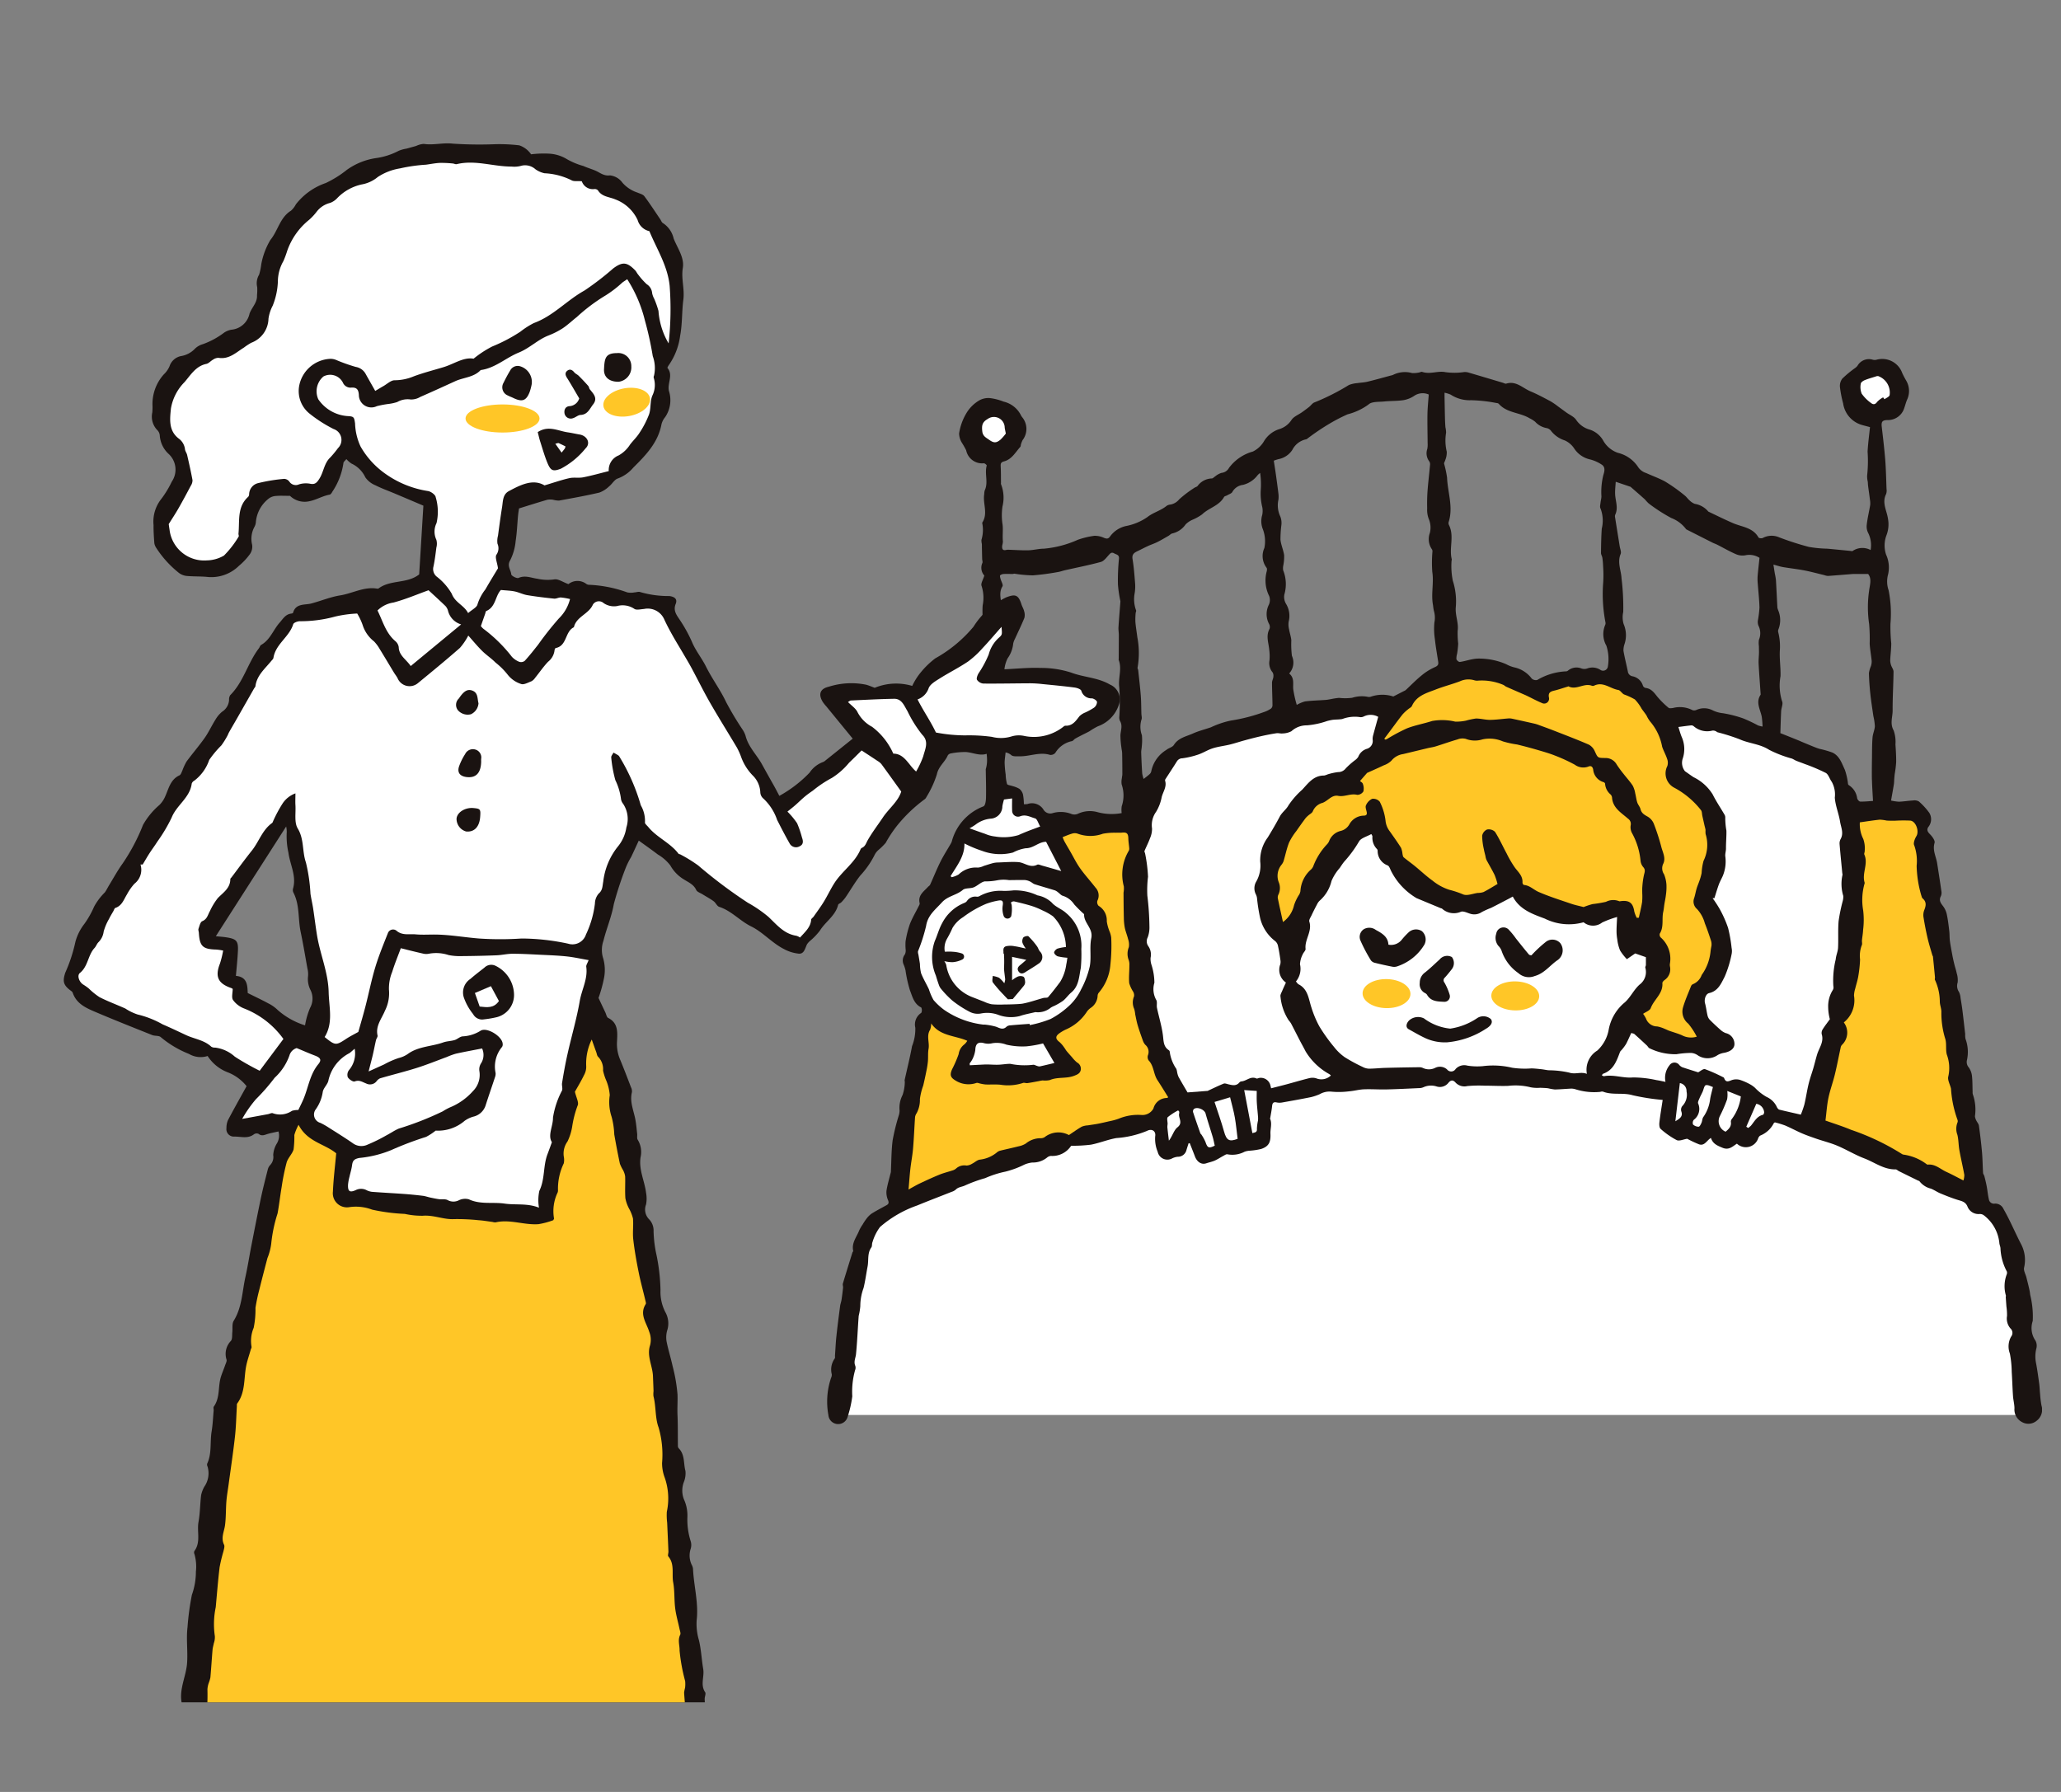
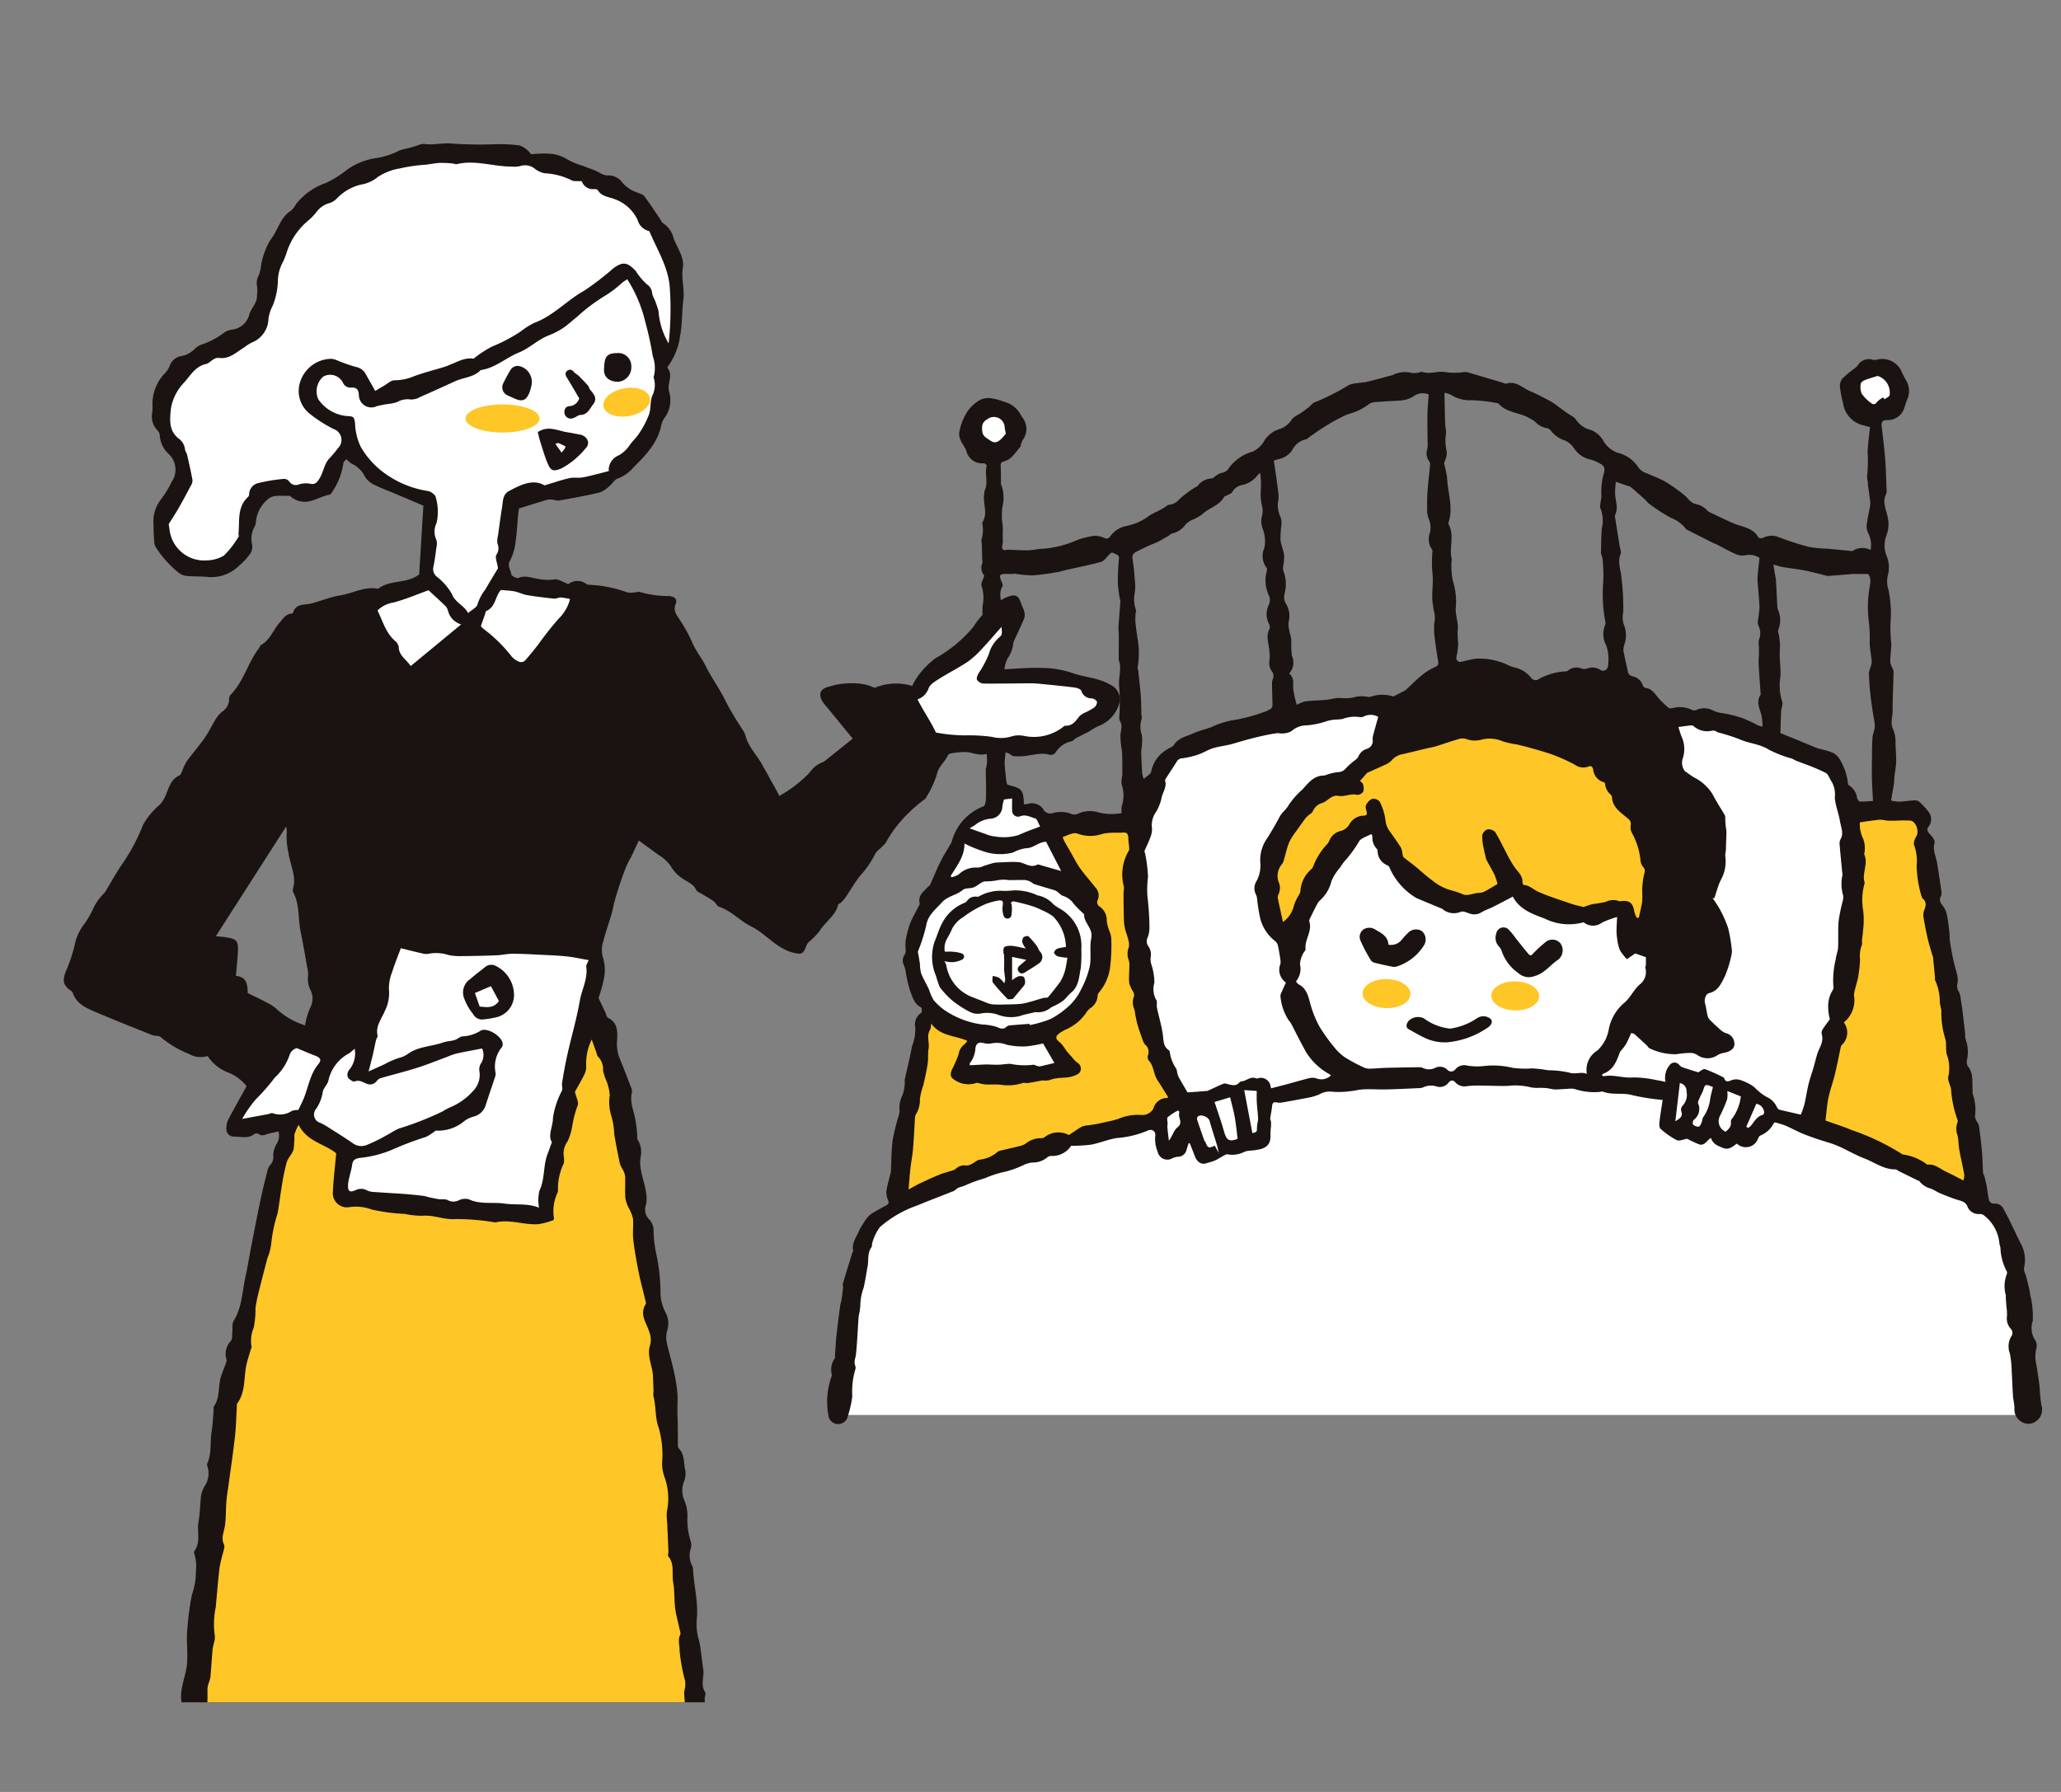
<svg xmlns="http://www.w3.org/2000/svg" width="230" height="200" viewBox="0 0 230 200">
  <rect x="0" y="0" width="230" height="200" fill="#808080" stroke="none" />
  <defs>
    <clipPath id="a">
      <rect width="230" height="200" transform="translate(220 4817)" fill="#fff" stroke="#707070" stroke-width="1" />
    </clipPath>
    <clipPath id="b">
      <rect width="135.573" height="118.875" fill="none" />
    </clipPath>
    <clipPath id="c">
      <rect width="138" height="180" transform="translate(205 4819)" fill="#fff" stroke="#707070" stroke-width="1" />
    </clipPath>
    <clipPath id="d">
      <rect width="117.86" height="252.72" fill="none" />
    </clipPath>
  </defs>
  <g transform="translate(-220 -4817)" clip-path="url(#a)">
    <g transform="translate(60.309 197.063)">
      <g transform="translate(252 4660)">
        <g clip-path="url(#b)">
          <path d="M2.583,197.86H134.616l-1.849-21.252s-17.885-16.424-63.676-16.424C36.48,160.184,5.4,177.112,5.4,177.112Z" transform="translate(-1.29 -79.998)" fill="#fff" />
          <path d="M135.514,116.81a10.656,10.656,0,0,1-.155-1.266c-.04-.389-.048-.781-.1-1.168-.108-.788-.212-1.578-.364-2.358a3.627,3.627,0,0,1,.043-1.563,1.208,1.208,0,0,0-.1-.893,2.448,2.448,0,0,1-.3-2.191,10.022,10.022,0,0,0-.284-2.91,5.8,5.8,0,0,0-.095-.6c-.1-.455-.217-.907-.331-1.359-.091-.358-.322-.738-.26-1.065a3.773,3.773,0,0,0-.321-2.618c-.677-1.3-1.238-2.665-1.972-3.944a1,1,0,0,0-.986-.6.567.567,0,0,1-.644-.465c-.114-.474-.152-.966-.241-1.446-.071-.383-.164-.761-.26-1.139-.033-.13-.142-.248-.15-.375-.048-.765-.051-1.534-.118-2.3-.088-1-.209-1.991-.347-2.983-.029-.2-.208-.385-.3-.586a1.307,1.307,0,0,1-.141-.462,5.118,5.118,0,0,0-.224-2.406.737.737,0,0,1-.036-.3c-.023-.613-.005-1.231-.078-1.839a2.01,2.01,0,0,0-.374-.927.9.9,0,0,1-.179-.792,4.193,4.193,0,0,0-.162-2.363A2.18,2.18,0,0,1,127,75.35c-.1-.857-.195-1.713-.3-2.569-.061-.486-.136-.971-.218-1.454a1.881,1.881,0,0,0-.18-.684,1.194,1.194,0,0,1-.143-1.049,2.547,2.547,0,0,0-.108-1.04c-.06-.315-.171-.62-.247-.932-.084-.341-.164-.685-.229-1.03-.1-.543-.209-1.087-.282-1.635-.05-.366-.026-.741-.07-1.108-.075-.628-.147-1.259-.28-1.875a2.344,2.344,0,0,0-.42-.909c-.267-.347-.479-.648-.24-1.1a.965.965,0,0,0,.062-.552c-.147-1.042-.312-2.082-.474-3.123-.117-.752-.539-1.442-.29-2.278.077-.257-.261-.715-.518-.972s-.382-.486-.183-.795a1.366,1.366,0,0,0,.109-1.592,7.539,7.539,0,0,0-1.159-1.265.978.978,0,0,0-.638-.11c-.526.029-1.049.117-1.575.139a5.144,5.144,0,0,1-.891-.13c.114-.655.221-1.231.313-1.809.032-.2.028-.406.044-.61.015-.184.031-.367.053-.55a12.165,12.165,0,0,0,.16-1.31c.009-.662-.034-1.326-.079-1.988a3.833,3.833,0,0,0-.2-1.554c-.439-.768-.11-1.5-.115-2.239-.01-1.441.086-2.883.1-4.326,0-.235-.191-.467-.269-.709a1.681,1.681,0,0,1-.1-.565c.026-.627.116-1.252.115-1.878a18.379,18.379,0,0,1-.09-2.192,13.184,13.184,0,0,0-.208-3.749,2.983,2.983,0,0,1-.053-1.767,3.449,3.449,0,0,0-.225-2.2,3.245,3.245,0,0,1,.02-2.107,3.4,3.4,0,0,0,.19-1.9c-.13-.909-.7-1.793-.206-2.759a1.2,1.2,0,0,0,.045-.56c-.041-1.092-.061-2.186-.146-3.275-.1-1.223-.245-2.443-.387-3.662-.067-.574.064-.747.642-.757a1.9,1.9,0,0,0,1.868-1.337c.118-.336.2-.687.35-1.01a2.288,2.288,0,0,0-.134-2.059,8.817,8.817,0,0,1-.447-.856A2.367,2.367,0,0,0,117.1.089a.844.844,0,0,1-.4,0,1.47,1.47,0,0,0-1.727.683,1.43,1.43,0,0,1-.334.294,11.876,11.876,0,0,0-1.36,1.138,1.359,1.359,0,0,0-.255.946,12.425,12.425,0,0,0,.352,1.8,2.937,2.937,0,0,0,2.04,2.4c.324.093.652.175.959.258-.092.905-.218,1.82-.268,2.739a14.943,14.943,0,0,1-.047,2.634,2.4,2.4,0,0,0,.066.708c.017.167.018.336.04.5.065.5.141,1,.2,1.5a2.231,2.231,0,0,1,.031.617c-.117.724-.3,1.439-.379,2.167a1.581,1.581,0,0,0,.177.99,3.066,3.066,0,0,1,.249,1.864,1.935,1.935,0,0,0-2,.1c-.063.046-.194,0-.293-.006-.841-.081-1.682-.166-2.523-.244a13.593,13.593,0,0,1-2.08-.2,32.177,32.177,0,0,1-3.31-1.068,2.089,2.089,0,0,0-1.828.073c-.121.064-.427.03-.476-.057-.626-1.111-1.827-1.165-2.828-1.593-.93-.4-1.835-.854-2.75-1.286a.233.233,0,0,1-.073-.072,2.471,2.471,0,0,0-1.458-.8,1.706,1.706,0,0,1-.6-.4c-.193-.165-.335-.394-.537-.545a18.373,18.373,0,0,0-2.192-1.556c-.67-.362-1.4-.621-2.1-.94a1.686,1.686,0,0,1-.866-.62,3.757,3.757,0,0,0-2.294-1.636,3.005,3.005,0,0,1-1.658-1.411,2.706,2.706,0,0,0-1.439-1.167,2.685,2.685,0,0,1-1.548-1.088c-.236-.37-.738-.57-1.12-.848-.294-.213-.584-.431-.88-.642a8.071,8.071,0,0,0-.872-.6c-.733-.389-1.468-.787-2.233-1.106-.87-.363-1.6-1.2-2.7-.861-.11.034-.26-.061-.39-.1-1.289-.384-2.578-.771-3.869-1.149a1.356,1.356,0,0,0-.459-.04,7.334,7.334,0,0,1-2.073.009c-.83-.176-1.719.272-2.588-.029-.11-.038-.262.063-.4.078a2.967,2.967,0,0,1-.746.049,2.965,2.965,0,0,0-2.1.2.947.947,0,0,1-.244.075c-.872.233-1.739.48-2.616.691-.37.09-.759.1-1.136.159a3.317,3.317,0,0,0-.939.209A25.075,25.075,0,0,1,54.4,4.842c-.237.073-.408.348-.62.516-.259.205-.526.4-.795.592-.4.284-.924.481-1.17.861a2.5,2.5,0,0,1-1.4,1.034,3.086,3.086,0,0,0-1.7,1.39,2.908,2.908,0,0,1-1.212,1.1,4.959,4.959,0,0,0-2.654,1.814,1.074,1.074,0,0,1-.848.568,2.1,2.1,0,0,0-.7.39c-.128.077-.25.227-.378.231a2.036,2.036,0,0,0-1.582.836c-.079.1-.24.125-.348.2a12.973,12.973,0,0,0-1.7,1.287,1.656,1.656,0,0,1-.958.588.926.926,0,0,0-.438.137c-.661.546-1.535.756-2.177,1.274a6.288,6.288,0,0,1-2.391.992,2.975,2.975,0,0,0-1.751,1.15c-.206.3-.387.279-.687.164a2.408,2.408,0,0,0-1.08-.226,9.216,9.216,0,0,0-1.84.443,11.741,11.741,0,0,1-3.783.993c-.575,0-1.148.163-1.724.179-.735.019-1.471-.037-2.208-.059a.928.928,0,0,0-.256.016c-.447.114-.5-.145-.466-.486a2.276,2.276,0,0,0,.079-.453c-.073-.686.054-1.412-.063-2.042a6.811,6.811,0,0,1,.014-1.87A4.106,4.106,0,0,0,19.408,14c-.03-.053-.009-.134-.01-.2-.009-.609,0-1.22-.034-1.828-.018-.308.043-.452.374-.539.865-.227,1.267-1.01,1.812-1.617.06-.067.046-.2.079-.294a2.756,2.756,0,0,1,.185-.47,2.048,2.048,0,0,0-.036-2.532,1.387,1.387,0,0,1-.189-.305,2.9,2.9,0,0,0-1.9-1.452,6.093,6.093,0,0,0-1.52-.393,2.069,2.069,0,0,0-1.194.254A4.089,4.089,0,0,0,15.632,5.9a6.194,6.194,0,0,0-.908,2.418,2.055,2.055,0,0,0,.288,1,9.287,9.287,0,0,1,.5.88,1.818,1.818,0,0,0,1.976,1.446c.109,0,.334.2.318.255-.263.911.206,1.878-.223,2.774a1.624,1.624,0,0,0-.053.4c-.185,1.049.447,2.152-.208,3.171a.14.14,0,0,0-.013.1,3.8,3.8,0,0,1-.093,1.851,1.8,1.8,0,0,0,.047.457c.011.168,0,.337.008.506.008.387.015.774.027,1.162,0,.15.075.321.024.446a1.309,1.309,0,0,0,.215,1.413c-.134.461-.419.894-.306,1.152a4.306,4.306,0,0,1,.122,2.179c-.065.928.049,1.868.035,2.8-.007.454-.163.9-.187,1.36-.04.772.4,1.534,0,2.33a1.285,1.285,0,0,0,.084.8,1.811,1.811,0,0,1,.031,1.434,1.36,1.36,0,0,0-.019.808c.129.64-.135,1.353.349,1.929.031.037-.008.13-.009.2-.02.931-.024,1.863-.061,2.793-.05,1.266.52,2.51.131,3.787a.506.506,0,0,0-.006.154c.013,1.021.049,2.042.025,3.063-.008.335-.07.854-.279.966a5.8,5.8,0,0,0-3.5,3.771,1.311,1.311,0,0,1-.116.33c-.394.691-.832,1.36-1.187,2.071-.419.841-.766,1.719-1.155,2.575-.045.1-.165.162-.243.248-.474.519-1.139.936-.924,1.815.027.108-.071.255-.13.374-.322.65-.7,1.277-.961,1.953a11.264,11.264,0,0,0-.481,1.918,5.771,5.771,0,0,0,.01.934,1.024,1.024,0,0,1-.083.532,1.1,1.1,0,0,0-.133,1.161,3.525,3.525,0,0,1,.2.632,14.377,14.377,0,0,0,.493,2.218c.277.7.449,1.524,1.26,1.917a.7.7,0,0,1,.006.6,1.543,1.543,0,0,0-.665,1.663,5.247,5.247,0,0,1-.367,2.057c-.232,1.266-.548,2.517-.823,3.775-.018.08.027.173.015.255a4.671,4.671,0,0,1-.249,1.422,3.124,3.124,0,0,0-.334,1.731,1.912,1.912,0,0,1-.1.583,23.879,23.879,0,0,0-.67,2.714c-.152,1.176-.141,2.373-.2,3.561a1.137,1.137,0,0,1-.051.2c-.154.642-.354,1.277-.443,1.927a2.208,2.208,0,0,0,.184,1.036c.105.273.061.414-.172.543-.566.313-1.143.609-1.688.953a2.732,2.732,0,0,0-.591.608,5.387,5.387,0,0,0-.382.583,4.273,4.273,0,0,0-.386.659c-.289.747-.879,1.409-.674,2.3.011.05-.07.115-.09.179-.358,1.154-.72,2.307-1.064,3.465-.041.139.035.307.02.459q-.069.678-.171,1.352c-.036.234-.127.461-.158.7-.148,1.138-.3,2.277-.418,3.419-.075.694-.1,1.394-.153,2.09-.009.117.03.268-.029.344a2.111,2.111,0,0,0-.33,1.762.813.813,0,0,1-.078.4,8.237,8.237,0,0,0-.3,4.145,1.094,1.094,0,0,0,2.145.213,12.489,12.489,0,0,0,.523-2.3,8.861,8.861,0,0,1,.312-2.919.7.7,0,0,0,.015-.5c-.189-.457.044-.857.087-1.285.142-1.419.193-2.847.3-4.27a6.863,6.863,0,0,0,.18-1.088,5.878,5.878,0,0,1,.362-2.024c.193-.785.3-1.611.454-2.419.132-.7-.049-1.459.415-2.11.108-.151.047-.412.129-.593A5.371,5.371,0,0,1,5.9,96.882a12.679,12.679,0,0,1,4.145-2.4c1.274-.525,2.564-1.013,3.846-1.523a1.253,1.253,0,0,0,.45-.239c.3-.314.732-.31,1.059-.479a16.083,16.083,0,0,1,2.233-.81,11.013,11.013,0,0,1,2.245-.723,10.352,10.352,0,0,0,2.116-.78,2.977,2.977,0,0,1,.9-.241,2.5,2.5,0,0,0,1.623-.536.777.777,0,0,1,.451-.2,2.5,2.5,0,0,0,2.259-1.135,16.23,16.23,0,0,0,2.208-.12c.961-.183,1.884-.572,2.846-.738a10.877,10.877,0,0,0,3.41-.8c.542-.287,1.016.019.916.595a3.78,3.78,0,0,0,.279,1.743,1.1,1.1,0,0,0,1.615.729,1.841,1.841,0,0,1,.623-.181.974.974,0,0,0,.974-.76c.076-.25.158-.5.237-.748l.131,0c.191.489.388.975.573,1.466.237.633.74.949,1.248.779.322-.108.66-.175.969-.311.333-.146.639-.356.962-.528.141-.075.315-.2.442-.172a2.942,2.942,0,0,0,1.928-.289,2.1,2.1,0,0,1,.526-.11,7.823,7.823,0,0,0,1.311-.194c.87-.287,1.086-.769,1.044-1.7-.026-.559.2-1.126-.042-1.685-.011-.025.016-.065.022-.1.069-.427.157-.852.2-1.282.033-.333.125-.515.508-.43a1.6,1.6,0,0,0,.606.009c1.087-.191,2.173-.386,3.254-.605a5.913,5.913,0,0,0,.951-.324,2.193,2.193,0,0,1,1.242-.288,8.907,8.907,0,0,0,2.028-.03c.555-.042,1.1-.2,1.658-.225.837-.033,1.678.032,2.516.013,1.2-.028,2.409-.091,3.613-.146a1.22,1.22,0,0,0,.5-.093,2.052,2.052,0,0,1,1.5-.088,1.209,1.209,0,0,0,1.3-.406c.27-.329.515-.35.8-.032a1.357,1.357,0,0,0,1.306.39,14.327,14.327,0,0,1,1.919-.044c.884,0,1.768.052,2.65.022a6.953,6.953,0,0,1,2.515.161,3.973,3.973,0,0,0,1.05.052c.3.013.6.021.891.056a5.935,5.935,0,0,0,.748.134c.625-.012,1.249-.073,1.874-.1a2,2,0,0,1,.4.066,6.906,6.906,0,0,0,2.8.3.561.561,0,0,1,.3-.026c1.062.414,2.2.081,3.3.4a24.361,24.361,0,0,0,3.362.525c-.126.832-.269,1.669-.367,2.512-.028.239-.009.6.14.724A8.934,8.934,0,0,0,94.8,87.185c.291.141.759-.085,1.175-.149a12.726,12.726,0,0,0,1.317.619c.629.22.876-.451,1.334-.713.215.673.732.866,1.292,1.1.719.3,1.125-.152,1.606-.459a1.452,1.452,0,0,0,2.349-.53.707.707,0,0,1,.235-.363,2.906,2.906,0,0,0,1.522-1.373c.021-.055.1-.086.132-.11a10.47,10.47,0,0,1,1.14.346c.643.274,1.259.611,1.9.887.526.226,1.07.41,1.613.6.774.264,1.576.461,2.327.779,1.019.431,1.974,1.019,3.005,1.411,1.15.438,2.175,1.252,3.493,1.224.116,0,.232.132.353.193q1.064.527,2.131,1.049c.06.03.149.039.178.086a2.29,2.29,0,0,0,1.266.819c.364.14.689.376,1.049.527.609.255,1.225.5,1.851.7.463.153.942.2,1.177.751a1.32,1.32,0,0,0,1.342.857.733.733,0,0,1,.481.132,4.438,4.438,0,0,1,1.742,3.088c.009.2.115.4.126.6a5.951,5.951,0,0,0,.709,2.588.482.482,0,0,1,0,.3,3.727,3.727,0,0,0-.1,2.4c.017.041-.023.1-.02.151.023.353.049.706.074,1.058a6.63,6.63,0,0,1,.069,1.058,1.684,1.684,0,0,0,.379,1.391.673.673,0,0,1,.072.926,2.234,2.234,0,0,0-.135,1.875,11.492,11.492,0,0,1,.208,2.053c.059.9.081,1.794.143,2.69.031.457.158.909.163,1.364a1.584,1.584,0,0,0,.828,1.54,1.442,1.442,0,0,0,1.646-.137,1.551,1.551,0,0,0,.542-1.7M32.876,49.888a2.9,2.9,0,0,0-.012.8,6.079,6.079,0,0,1-2.673-.1,3.151,3.151,0,0,0-2.161.152.969.969,0,0,1-.735.06,3.254,3.254,0,0,0-2.115-.114.879.879,0,0,1-1.045-.393,1.512,1.512,0,0,0-1.789-.615,2.354,2.354,0,0,1-.392.021,6.777,6.777,0,0,0-.1-1.085,1.219,1.219,0,0,0-.405-.635,3.008,3.008,0,0,0-.786-.312c-.2-.075-.542-.1-.591-.229a4.36,4.36,0,0,1-.151-1.054,11.805,11.805,0,0,1-.117-1.3c0-.467.109-.933.117-1.4a18.972,18.972,0,0,0-.033-3.772c-.164-.884.112-1.738-.123-2.589-.07-.253.091-.588-.014-.809a3.2,3.2,0,0,1-.1-2.278.391.391,0,0,0-.012-.254,3.1,3.1,0,0,1-.1-1.8A20.767,20.767,0,0,0,19.386,30c-.019-.8.058-1.593.059-2.39,0-.741-.342-1.481.118-2.228.107-.173-.147-.561-.22-.854-.033-.129-.091-.327-.031-.387A.7.7,0,0,1,19.742,24c.318-.017.639,0,.959,0,.067,0,.136-.04.2-.033a14.454,14.454,0,0,0,2.054.187,27.867,27.867,0,0,0,2.766-.366c.283-.043.556-.148.836-.211,1.33-.3,2.67-.562,3.983-.92.334-.091.61-.467.866-.753.189-.212.328-.381.634-.2.251.145.57.136.522.612a23.693,23.693,0,0,0-.114,2.846,13.907,13.907,0,0,0,.258,1.8.487.487,0,0,1,.018.1c-.072.958-.155,1.916-.215,2.875-.018.286.037.576.038.864,0,.884-.007,1.768-.011,2.651,0,.052-.022.11,0,.153.386,1-.081,2.007.059,3.028a23.509,23.509,0,0,1,.01,3.248,1.011,1.011,0,0,0,.06.5c.344.546.081,1.091.061,1.64a10.069,10.069,0,0,0,.107,1.339c.022.216.081.43.085.645.017.777.022,1.555.023,2.333,0,.151-.042.3-.053.453a1.941,1.941,0,0,0-.021.708,3.759,3.759,0,0,1,.015,2.391m16.913-14.4c-.022.217-.152.427-.152.64,0,.84.046,1.68.053,2.52a.5.5,0,0,1-.17.375,3.2,3.2,0,0,1-.824.4,19.189,19.189,0,0,1-3.652.935,9.955,9.955,0,0,0-2.226.753c-.668.231-1.361.4-2,.688-.755.337-1.626.481-2.134,1.283-.163.257-.583.337-.839.553a3.637,3.637,0,0,0-1.681,2.377.576.576,0,0,1-.185.323c-.185.174-.394.322-.667.54a3.372,3.372,0,0,1-.16-.61q-.078-1.162-.114-2.328c-.007-.232.055-.465.066-.7A6.193,6.193,0,0,0,35.124,42a2.763,2.763,0,0,1-.052-1.741c.083-.179,0-.434-.006-.654-.021-.678-.016-1.358-.068-2.033-.073-.944-.187-1.886-.287-2.828-.011-.1-.092-.206-.071-.292a9.4,9.4,0,0,0-.026-3.392c-.072-.567-.168-1.132-.217-1.7a7.324,7.324,0,0,1,.029-.993c.006-.1.082-.22.049-.3a3.591,3.591,0,0,1-.156-1.935,4.9,4.9,0,0,0,.051-1.012c-.074-.93-.139-1.864-.291-2.783-.088-.528.182-.708.556-.887.4-.19.788-.4,1.188-.58.339-.156.7-.271,1.031-.438.421-.211.827-.454,1.237-.689.145-.083.27-.239.422-.267a2.472,2.472,0,0,0,1.492-1.013,2.517,2.517,0,0,1,.725-.5,5.387,5.387,0,0,0,1.112-.616c.751-.73,1.9-.949,2.446-1.936.054-.1.233-.121.348-.189.2-.122.5-.206.585-.386a1.572,1.572,0,0,1,1.187-.783,2.924,2.924,0,0,0,1.636-1.091,1.929,1.929,0,0,1,.274-.239,8.864,8.864,0,0,1,.067,1.944,6.412,6.412,0,0,0,.181,1.916,2.287,2.287,0,0,1-.015.828,2.408,2.408,0,0,0,.047,1.534A3.783,3.783,0,0,1,48.79,21.1a2.161,2.161,0,0,0,.24,2.2c.069.072.055.255.031.376a3.881,3.881,0,0,0,.266,2.786,1.294,1.294,0,0,1-.032.962,2.337,2.337,0,0,0,0,2.117.723.723,0,0,1,.077.577c-.442.792-.1,1.575-.037,2.363a5.268,5.268,0,0,1,.026,1.166,1.607,1.607,0,0,0,.351,1.34.776.776,0,0,1,.077.512M67.8,34.407a6.259,6.259,0,0,0-1.506.951c-.605.493-1.15,1.06-1.724,1.593a.745.745,0,0,1-.173.1l-1.218.623a3.953,3.953,0,0,0-2.534.03.747.747,0,0,1-.4-.01,3.591,3.591,0,0,0-1.664.125,6.143,6.143,0,0,1-1.462.009,7.64,7.64,0,0,0-.9.139c-.2.032-.4.075-.6.09-.764.056-1.533.068-2.291.167a3.656,3.656,0,0,0-.923.389,13.031,13.031,0,0,1-.393-1.75c-.056-.6.164-1.248-.454-1.757a1.815,1.815,0,0,0,.305-1.973,10.571,10.571,0,0,1-.066-1.736c-.036-.412-.185-.814-.251-1.226a2.139,2.139,0,0,1-.04-.873,2.569,2.569,0,0,0-.3-1.967,1.512,1.512,0,0,1-.188-1.034,4.136,4.136,0,0,0-.13-2.707,1.537,1.537,0,0,1,.017-.558,5.1,5.1,0,0,0,.091-1.134c-.087-.584-.35-1.144-.41-1.728a13.174,13.174,0,0,1,.1-1.609,1.975,1.975,0,0,0-.12-.982,2.905,2.905,0,0,1-.206-1.877,2.911,2.911,0,0,0,.005-.612c-.088-.737-.19-1.473-.292-2.209-.068-.484-.146-.967-.231-1.526a4.749,4.749,0,0,1,.542-.177,2.359,2.359,0,0,0,1.53-1.035,2.232,2.232,0,0,1,1.53-1.173.213.213,0,0,0,.095-.039A25.915,25.915,0,0,1,56.1,7.2,18.716,18.716,0,0,1,58.08,6.179a6.83,6.83,0,0,0,2.339-1.1c.352-.341,1.129-.271,1.72-.331.725-.074,1.463-.041,2.182-.151a3.085,3.085,0,0,0,1.221-.5,1.673,1.673,0,0,1,1.592-.126c-.05.729-.131,1.454-.144,2.179-.019,1.08.013,2.16.018,3.24a2.549,2.549,0,0,1-.038.659,1.482,1.482,0,0,0,.211,1.366.582.582,0,0,1,.1.372c-.087.982-.208,1.962-.282,2.945-.048.648-.056,1.3-.041,1.95a2.87,2.87,0,0,0,.169,1.155,2.453,2.453,0,0,1,.125,1.6,1.991,1.991,0,0,0,.236,1.809.4.4,0,0,1,.06.243,14.025,14.025,0,0,0-.018,2.282c.192,1.25-.162,2.5.085,3.736a5.02,5.02,0,0,0,.093.608,2.693,2.693,0,0,1,.056,1.3,7.65,7.65,0,0,0,.057,1.877c.091.833.236,1.661.366,2.49.053.333-.036.474-.39.622m19.311,0a.538.538,0,0,1-.834.288,1.646,1.646,0,0,0-1.472-.139,1.029,1.029,0,0,1-.61,0,1.478,1.478,0,0,0-1.542.25.378.378,0,0,1-.238.067,6.884,6.884,0,0,0-3.167.958.678.678,0,0,1-.625-.162,3.289,3.289,0,0,0-1.945-1.243,3.8,3.8,0,0,1-.9-.354,7.589,7.589,0,0,0-2.876-.625,3.769,3.769,0,0,0-.954.084c-.451.083-.891.231-1.343.289-.118.015-.344-.176-.379-.31a1.726,1.726,0,0,1,.073-.593,10.24,10.24,0,0,0,.124-1.141,10.762,10.762,0,0,1-.061-1.418c.133-.894-.282-1.712-.209-2.622a7.5,7.5,0,0,0-.329-2.974,8.253,8.253,0,0,1-.148-2.162c0-.085.045-.177.025-.254-.307-1.24.3-2.552-.292-3.772a.526.526,0,0,1-.057-.348c.55-1.68-.108-3.321-.17-4.979A11.534,11.534,0,0,0,68.85,11.7c-.023-.127.1-.274.128-.417a2.234,2.234,0,0,0,.166-.929,5.323,5.323,0,0,1-.073-2.129,2.972,2.972,0,0,0-.075-.6c-.025-.316-.042-.634-.05-.952-.021-.814-.034-1.628-.05-2.442,0-.116,0-.232,0-.462a3.366,3.366,0,0,1,.69.216,3.866,3.866,0,0,0,2.273.622,16.481,16.481,0,0,1,2.843.314.408.408,0,0,1,.24.08c.907,1.042,2.342.955,3.428,1.611a3.24,3.24,0,0,1,.641.4,2.275,2.275,0,0,0,1.33.714.846.846,0,0,1,.474.344,3.157,3.157,0,0,0,1.5,1.023,2.473,2.473,0,0,1,1.055.906,2.859,2.859,0,0,0,1.818,1.228,4.289,4.289,0,0,1,1.251.569c.464.295.278.842.174,1.183a7.856,7.856,0,0,0-.209,2.361c0,.234-.079.468-.1.7-.021.218-.1.485,0,.651a3.764,3.764,0,0,1,.138,2.253c-.062.9-.075,1.81-.085,2.715,0,.178.125.354.152.537a8.02,8.02,0,0,1,.082.942,13.378,13.378,0,0,1,.01,1.819,16.489,16.489,0,0,0,.249,4.414.5.5,0,0,1-.018.3A2.6,2.6,0,0,0,86.956,32a4.88,4.88,0,0,1,.155,2.4m16.782,6.509a17.369,17.369,0,0,0-1.645-.782,13.108,13.108,0,0,0-2.293-.588,3.359,3.359,0,0,1-1.138-.323,2.094,2.094,0,0,0-1.795-.05.6.6,0,0,1-.457.032,3.068,3.068,0,0,0-2.19-.237c-.161.016-.384.057-.48-.027a9.769,9.769,0,0,1-1.263-1.249c-.359-.457-.676-.9-1.315-.969a.418.418,0,0,1-.281-.247,1.516,1.516,0,0,0-1.167-1.052.626.626,0,0,1-.519-.543c-.154-.764-.352-1.52-.485-2.287a2.092,2.092,0,0,1,.111-.75,3.129,3.129,0,0,0-.093-2.248,2.673,2.673,0,0,1-.044-1.349,26.584,26.584,0,0,0-.192-3.754c-.043-.891-.492-1.786-.1-2.712.1-.229-.052-.563-.1-.846-.171-1.077-.347-2.153-.516-3.229a.558.558,0,0,1,.009-.306c.372-.772.027-1.534-.007-2.3-.02-.464.043-.931.068-1.384l1.611.547a.142.142,0,0,1,.048.018c.535.468,1.073.932,1.6,1.406a4.966,4.966,0,0,0,.419.447A18.618,18.618,0,0,0,94.2,17.753a3.724,3.724,0,0,1,1.631,1.216.217.217,0,0,0,.077.068q1.439.731,2.881,1.459c.182.092.379.155.561.248.683.348,1.348.735,2.049,1.039a1.833,1.833,0,0,0,1.046.135,2.1,2.1,0,0,1,1.6.28c-.071.678-.156,1.385-.214,2.093a5.8,5.8,0,0,0,.027.869c.062.862.162,1.722.184,2.585a11.966,11.966,0,0,1-.163,1.366,1.2,1.2,0,0,0,.046.654,1.857,1.857,0,0,1,.054,1.582,2.472,2.472,0,0,0,0,.711c0,.254.012.508.007.761-.01.407-.06.815-.038,1.22.058,1.1.145,2.2.22,3.3,0,.051.017.116-.008.152-.563.856-.013,1.645.139,2.46a10.8,10.8,0,0,1,.089,1.077,2.828,2.828,0,0,1-.491-.119m12.7,6.1c.017.775.075,1.55.115,2.323-.5.031-.964.086-1.429.069-.122,0-.308-.22-.338-.364a2.029,2.029,0,0,0-.892-1.44.281.281,0,0,1-.128-.15,7.379,7.379,0,0,0-.355-1.595c-.34-.714-.59-1.555-1.394-1.923a10.64,10.64,0,0,0-1.425-.409c-.225-.066-.446-.152-.664-.24-.422-.17-.842-.346-1.262-.521-.14-.059-.277-.125-.418-.181q-.673-.273-1.347-.541c-.263-.106-.528-.209-.687-.273.031-.888.047-1.671.088-2.452.02-.373.239-.813.105-1.1a5.818,5.818,0,0,1-.175-2.81c.028-.959-.131-1.925-.075-2.881a6.434,6.434,0,0,0-.18-2.019.531.531,0,0,1,.032-.35,2.827,2.827,0,0,0-.037-2.1,1.824,1.824,0,0,1-.089-.292c-.058-1.033-.1-2.067-.164-3.1a7.064,7.064,0,0,0-.121-.7c-.052-.313-.1-.628-.157-1.008.417.11.737.221,1.067.278.792.135,1.593.22,2.381.371.75.145,1.488.349,2.232.527a1.433,1.433,0,0,0,.4.09c.859-.059,1.716-.134,2.574-.2.1-.008.2-.017.3-.017.5,0,1,0,1.614,0,.439.547.181,1.229.1,1.929a12.745,12.745,0,0,0,.013,3.658,19.486,19.486,0,0,1,.059,2.2c.04.642.162,1.279.224,1.921a1.73,1.73,0,0,1-.081.569,3.258,3.258,0,0,0-.226.779c.017.777.075,1.555.157,2.329.089.828.22,1.651.338,2.475a6.121,6.121,0,0,1,.166,1.137c-.022.418-.225.825-.258,1.244-.058.727-.053,1.459-.062,2.189-.011.863-.026,1.726-.008,2.588" transform="translate(0 0)" fill="#1a1311" />
          <path d="M112.9,105.917c.038.081.128.184.127.287a1.789,1.789,0,0,0,.514,1.4.294.294,0,0,1,.069.188,1.711,1.711,0,0,0,1.119,1.634c.173.076.264.372.363.581a7.391,7.391,0,0,0,2.763,3.011.567.567,0,0,0,.087.055q1.352.564,2.706,1.125c.048.02.108.019.146.049a1.96,1.96,0,0,0,2.1.353c.289-.112.721.127,1.081.228a1.477,1.477,0,0,0,1.27-.206,10.434,10.434,0,0,1,1.024-.459c.667-.332,1.327-.682,1.988-1.026.147-.077.291-.16.434-.238.773,1.471,2.224,1.959,3.563,2.459a6.047,6.047,0,0,0,4.338.411,1.656,1.656,0,0,0,2.073.028,11.164,11.164,0,0,1,1.669-.618c-.025.548-.062,1.046-.064,1.545a5.228,5.228,0,0,0,.081.951,4.61,4.61,0,0,0,.312,1.238,5.583,5.583,0,0,0,.761.975l.927-.64,1.194.417c0,.241.006.558,0,.875,0,.1-.09.214-.063.3a1.74,1.74,0,0,1-.635,1.882c-.7.623-1.052,1.519-1.767,2.083a5.149,5.149,0,0,0-1.683,2.941,4.17,4.17,0,0,1-1.276,2.344,2.5,2.5,0,0,0-1.16,2.6c-.662-.269-1.286.091-1.98-.143a10.741,10.741,0,0,0-2.3-.258c-.266-.027-.529-.089-.794-.118-.366-.041-.733-.08-1.1-.092a9.746,9.746,0,0,1-2.163-.073,9.2,9.2,0,0,0-3.282-.177,6.977,6.977,0,0,1-1.719-.06,1.31,1.31,0,0,0-1.309.374.581.581,0,0,1-.96.05,1.191,1.191,0,0,0-1.3-.185,1.564,1.564,0,0,1-1.384.027.969.969,0,0,0-.45-.086c-1.257.017-2.514.038-3.77.072-.6.017-1.208.088-1.812.09a1.614,1.614,0,0,1-.693-.192,18.48,18.48,0,0,1-2.009-1.09,5.6,5.6,0,0,1-1.2-1.154,18.906,18.906,0,0,1-1.634-2.288,11.63,11.63,0,0,1-.875-2.081c-.316-.924-.365-2.064-1.43-2.606-.114-.058-.188-.194-.307-.321a2.2,2.2,0,0,0,.454-1.917,2.639,2.639,0,0,1,.3-1.1c.081-.221.343-.432.322-.624-.116-1.051.768-1.951.421-3.041-.061-.19.138-.475.245-.7.2-.432.42-.857.643-1.278a1.3,1.3,0,0,1,.265-.359,4.229,4.229,0,0,0,1.321-2.2,5.349,5.349,0,0,1,.921-1.453c.16-.239.317-.483.5-.707a13.432,13.432,0,0,0,1.642-2.233c.209-.4.893-.564,1.387-.848" transform="translate(-52.179 -52.897)" fill="#fff" />
          <path d="M77.735,121.32l-2.2.168c-.3-.512-.663-1.119-1.006-1.739a2.326,2.326,0,0,1-.157-.537,2.237,2.237,0,0,0-.083-.348,4.341,4.341,0,0,1-.74-1.91.243.243,0,0,0-.1-.176c-.611-.4-.58-1.009-.659-1.647-.129-1.037-.449-2.048-.665-3.076-.063-.3.058-.679-.089-.9a2.452,2.452,0,0,1-.2-1.907,6.674,6.674,0,0,0-.338-2.04,2.111,2.111,0,0,1-.088-.744,1.634,1.634,0,0,0-.267-1.319.942.942,0,0,1-.052-.964,3.142,3.142,0,0,0,.192-1.189,31.2,31.2,0,0,0-.233-3.464,12.222,12.222,0,0,1,.075-2.113A16.411,16.411,0,0,0,70.8,94.83c-.014-.1-.1-.213-.069-.287.2-.483.443-.947.62-1.436a2.593,2.593,0,0,0,.222-1.073,2.55,2.55,0,0,1,.456-1.869,4.975,4.975,0,0,0,.626-1.652c.153-.6.59-1.149.373-1.827a.272.272,0,0,1,.057-.187c.419-.652.851-1.3,1.258-1.954a.714.714,0,0,1,.613-.35,9.306,9.306,0,0,0,1.776-.418c.558-.19,1.068-.527,1.628-.7.615-.194,1.269-.262,1.9-.416.563-.138,1.114-.325,1.673-.476.6-.163,1.211-.322,1.822-.46.563-.127,1.13-.239,1.7-.325.224-.035.466.053.69.022a2.2,2.2,0,0,0,.983-.248,2.51,2.51,0,0,1,1.729-.656,9.034,9.034,0,0,0,2.243-.479,5.814,5.814,0,0,1,.64-.139c.351-.041.712-.025,1.059-.086a3.942,3.942,0,0,1,1.947-.22.721.721,0,0,0,.451-.063,1.717,1.717,0,0,1,1.617.038c-.182.659-.378,1.35-.562,2.043a1.445,1.445,0,0,0-.059.5.913.913,0,0,1-.616,1.018,1.488,1.488,0,0,0-.989.9,1.35,1.35,0,0,1-.377.388,8.524,8.524,0,0,0-1.016.9,1.066,1.066,0,0,1-.869.419,6.493,6.493,0,0,0-1.167.257,1.811,1.811,0,0,1-.381.126c-1.167-.008-1.756.836-2.447,1.58a8.959,8.959,0,0,0-1.535,1.753c-.244.452-.719.778-.959,1.23-.423.8-.874,1.571-1.346,2.341a4.264,4.264,0,0,0-.845,2.715,3.607,3.607,0,0,1-.428,2.188,1.482,1.482,0,0,0-.047,1.476,1.331,1.331,0,0,1,.116.391,19.732,19.732,0,0,0,.355,2.252,4.584,4.584,0,0,0,1.686,2.562.937.937,0,0,1,.3.526c.117.528.2,1.065.275,1.6a1.193,1.193,0,0,1-.016.45,1.721,1.721,0,0,0,.627,2.042c-.137.306-.277.595-.4.893-.089.221-.254.478-.206.674a5.848,5.848,0,0,0,.92,2.655,2.028,2.028,0,0,1,.27.365c.345.657.677,1.321,1.019,1.98.2.377.408.746.6,1.125a7.053,7.053,0,0,0,2.63,2.522,1.85,1.85,0,0,1,.161.125c.009.008,0,.032.006.048a1.528,1.528,0,0,1-1.641.292,1.509,1.509,0,0,0-.751-.01c-.84.207-1.67.456-2.506.681-.567.153-1.137.293-1.754.451-.022-.084-.058-.244-.1-.4a1.1,1.1,0,0,0-1.236-.754c-.1.021-.223.094-.3.06-.652-.308-1.122.3-1.705.327a.365.365,0,0,0-.213.135c-.352.4-.775.288-1.2.189-.18-.042-.4-.136-.544-.077-.629.254-1.238.557-1.822.827" transform="translate(-35.319 -39.624)" fill="#fff" />
          <path d="M185.248,100.988c.162-.506.308-1.017.49-1.516.122-.332.3-.644.444-.966a4.231,4.231,0,0,0,.28-2.208c-.025-.28.08-.571.078-.856-.005-.666.062-1.335.048-1.99a8.293,8.293,0,0,1-.129-1.437.587.587,0,0,0-.081-.346c-.44-.759-.936-1.489-1.326-2.273a5.183,5.183,0,0,0-2.125-1.912c-.328-.212-.641-.447-.963-.668a1.5,1.5,0,0,1-.252-1.407,3.348,3.348,0,0,0-.074-2.329c-.179-.4-.287-.835-.409-1.2.484-.063.963-.132,1.444-.182a.427.427,0,0,1,.27.1,2.289,2.289,0,0,0,2.067.487.663.663,0,0,1,.34.042c.1.03.173.118.268.148a21.723,21.723,0,0,1,2.44.775c1.069.482,2.271.514,3.3,1.178a13.107,13.107,0,0,0,2.529.974c.173.065.327.179.5.25.313.128.635.234.948.36a20.845,20.845,0,0,1,2.338.991c.309.172.425.669.668.989a2.928,2.928,0,0,1,.344,1.771c.063.9.443,1.777.586,2.679.1.633.436,1.279.064,1.944a1.02,1.02,0,0,0-.119.547c.087,1.078.2,2.154.3,3.23.008.084.046.178.02.249a4.619,4.619,0,0,0,.094,2.324,1.841,1.841,0,0,1-.07.6,19.287,19.287,0,0,0-.451,2.205c-.085.987-.012,1.985-.061,2.976-.022.434-.227.856-.26,1.29a9.978,9.978,0,0,0-.267,2.982.6.6,0,0,1-.058.446,3.355,3.355,0,0,0-.518,1.9,5.419,5.419,0,0,0,.188,1.362c-.243.336-.544.717-.8,1.125a.744.744,0,0,0-.11.543c.272.868-.293,1.527-.515,2.272-.15.5-.271,1.013-.418,1.517-.123.422-.27.838-.394,1.261-.09.31-.169.625-.235.941-.131.627-.228,1.261-.38,1.883a10.873,10.873,0,0,1-.389,1.107c-.8-.184-1.605-.359-2.4-.557-.1-.026-.2-.154-.257-.257a2.264,2.264,0,0,0-1.153-1.159,5.58,5.58,0,0,1-1.3-1.018,2.929,2.929,0,0,0-.494-.361,6.586,6.586,0,0,0-1.211-.535,1.523,1.523,0,0,0-.925.044c-.373.157-.639.246-.81-.216-.012-.032-.029-.073-.056-.085a18.691,18.691,0,0,0-2.077-.931c-.214-.071-.556.246-.771.352-.609-.193-1.2-.373-1.786-.573a1.037,1.037,0,0,1-.322-.243.665.665,0,0,0-1.1.039,2.205,2.205,0,0,0-.439,1.842c-.352-.069-.675-.149-1-.194a12.155,12.155,0,0,0-2.628-.3c-1.1.1-2.145-.345-3.228-.141-.067.013-.148-.054-.256-.1.068-.08.1-.155.152-.173,1.143-.4,1.5-1.41,1.875-2.41.045-.119.168-.207.249-.314a4.885,4.885,0,0,0,.447-.615c.2-.385.373-.789.567-1.208.166.053.281.057.348.116.469.416.929.843,1.388,1.27.112.1.192.289.318.326a6.505,6.505,0,0,0,2.991.656,10.342,10.342,0,0,1,1.625-.143,1.445,1.445,0,0,1,.709.236,1.977,1.977,0,0,0,2.269,0,2.046,2.046,0,0,1,.716-.248c.692-.132,1.116-.457,1.15-.92a1.24,1.24,0,0,0-.967-1.28,1.8,1.8,0,0,1-.559-.338c-.418-.367-.826-.748-1.218-1.143a1.025,1.025,0,0,1-.253-.463c-.111-.459-.158-.933-.284-1.386-.113-.406.061-1.046.466-1.138,1.006-.229,1.347-1.1,1.729-1.834a12.351,12.351,0,0,0,.778-2.544,1.668,1.668,0,0,0-.007-.66,15.98,15.98,0,0,0-.394-2.238,12.982,12.982,0,0,0-.926-2.088,13.382,13.382,0,0,0-.8-1.229l.2,0" transform="translate(-86.236 -40.802)" fill="#fff" />
          <path d="M101,105.1c-.208-.952-.4-1.8-.575-2.658a.683.683,0,0,1,.064-.4,1.694,1.694,0,0,0,.037-1.395,1.958,1.958,0,0,1,.314-1.94,1.455,1.455,0,0,0,.228-.4c.209-.7.35-1.42.619-2.092a7.036,7.036,0,0,1,.816-1.284c.325-.474.662-.94,1-1.4a2.369,2.369,0,0,1,.317-.316c.175-.161.442-.284.513-.481a1.608,1.608,0,0,1,1.085-.935c.6-.221,1.033-.917,1.734-.783.733.14,1.4-.3,2.137-.11a.821.821,0,0,0,.688-.386,1.435,1.435,0,0,0-.067-.852c-.032-.125-.211-.212-.313-.306l.73-.835c.023-.026.041-.062.07-.075.621-.282,1.248-.552,1.863-.847a2.248,2.248,0,0,0,.85-.522,2.044,2.044,0,0,1,1.3-.728c.915-.217,1.827-.443,2.741-.66.3-.072.61-.109.9-.2.809-.25,1.607-.539,2.421-.773a1.5,1.5,0,0,1,.929-.065,2.822,2.822,0,0,0,1.86.059,3.738,3.738,0,0,1,2.278.222,10.47,10.47,0,0,0,1.592.347q1.108.27,2.206.586c.673.2,1.352.386,2,.643a18.792,18.792,0,0,1,2.226,1.023,1.608,1.608,0,0,0,1.5.221c.355-.154.5.048.554.311a1.617,1.617,0,0,0,1.168,1.42c.068.02.165.118.162.175a1.714,1.714,0,0,0,.615,1.2.606.606,0,0,1,.159.318c.071,1.188,1.031,1.715,1.785,2.381a.708.708,0,0,1,.3.73,1.382,1.382,0,0,0,.125.841,7.932,7.932,0,0,1,.975,3.145,1.308,1.308,0,0,0,.3.691c.258.287.171.53.088.844a8.726,8.726,0,0,0-.188,1.331c-.024.236-.01.477-.012.715a6.9,6.9,0,0,1-.016,1.013c-.093.587-.24,1.164-.365,1.746l-.229.012a3.342,3.342,0,0,1-.276-.7c-.145-.954-.54-1.276-1.49-1.167-.068.008-.15.038-.2.011a1.771,1.771,0,0,0-1.476.072,14.059,14.059,0,0,1-1.492.25,8.87,8.87,0,0,0-1,.332c-.476-.125-.949-.219-1.4-.374-1.213-.415-2.441-.8-3.617-1.311-.551-.237-.987-.731-1.643-.782-.063,0-.167-.178-.161-.268.046-.718-.443-1.139-.828-1.644a11.772,11.772,0,0,1-.938-1.6c-.436-.805-.811-1.647-1.3-2.416a1,1,0,0,0-.89-.259.944.944,0,0,0-.543.695,6.925,6.925,0,0,0,.19,1.505c.041.25.113.495.172.741a1.905,1.905,0,0,0,.115.444c.3.565.629,1.111.909,1.683a7.362,7.362,0,0,1,.327,1.01c-.528.311-1.032.632-1.561.9a2.062,2.062,0,0,1-.646.1c-.548.073-1.176.346-1.623.167a10.459,10.459,0,0,0-1.549-.518,5.74,5.74,0,0,1-1.881-1.03c-.69-.492-1.308-1.084-1.966-1.621-.409-.333-.843-.636-1.246-.975-.086-.073-.1-.24-.132-.367a2.415,2.415,0,0,0-.162-.691c-.39-.624-.822-1.222-1.246-1.826a2.3,2.3,0,0,1-.487-1.228,6.3,6.3,0,0,0-.643-2.093.947.947,0,0,0-.861-.318,1.417,1.417,0,0,0-.677.725c-.09.175.017.465.071.694.072.306,0,.454-.34.454a1.87,1.87,0,0,0-1.591.984,1.523,1.523,0,0,1-.944.718,1.821,1.821,0,0,0-1.286,1.084,1.157,1.157,0,0,1-.273.431,7.262,7.262,0,0,0-1.529,2.459,1.069,1.069,0,0,1-.235.329,3.472,3.472,0,0,0-1.189,2.424,1.226,1.226,0,0,1-.132.374,5.083,5.083,0,0,0-.575,1.187A3.184,3.184,0,0,1,101,105.1" transform="translate(-50.135 -42.254)" fill="#ffc627" />
          <path d="M222.553,136.3c.118-.933.168-1.751.334-2.544.184-.875.5-1.72.712-2.59.24-.985.427-1.984.643-2.975a.684.684,0,0,1,.134-.322,1.884,1.884,0,0,0,.225-2.522,3.165,3.165,0,0,0,1.136-2.993,2.964,2.964,0,0,1,.139-.789c.108-.459.264-.908.339-1.371a13.953,13.953,0,0,0,.2-1.873,3.333,3.333,0,0,1,.191-1.592c.078-.147,0-.37.022-.556.036-.383.11-.763.125-1.147a8.971,8.971,0,0,0,.009-2.179,6.717,6.717,0,0,1,.105-2.822c.021-.1.078-.214.052-.3-.315-1.035.437-2.079-.028-3.116-.047-.106.051-.268.041-.4a3.109,3.109,0,0,0-.161-1.342,3.668,3.668,0,0,1-.382-1.851c.76-.106,1.491-.224,2.226-.3a4.681,4.681,0,0,1,.759.1c.3.022.608.021.913.019a16.332,16.332,0,0,1,1.729-.014c.636.063,1.018,1.193.688,1.729-.182.294-.375.8-.247,1.028a5.194,5.194,0,0,1,.271,2.287,12.734,12.734,0,0,0,.507,3.269c.047.128.07.292.162.372.473.409.365.85.164,1.348a1.572,1.572,0,0,0-.059.8c.126.775.275,1.547.453,2.312.148.635.347,1.258.527,1.885.014.049.06.091.065.139q.119,1.155.227,2.311c.01.1-.041.224,0,.3a5.883,5.883,0,0,1,.541,2.457c.013.368.176.733.172,1.1a9.752,9.752,0,0,0,.435,3.02c.169.55.023,1.192.172,1.752a4.3,4.3,0,0,1,.169,2.437c-.115.4.2.911.3,1.377a12.347,12.347,0,0,0,.722,3.465.433.433,0,0,1-.01.335,1.9,1.9,0,0,0,0,1.346c.138.554.119,1.145.221,1.71.165.922.386,1.834.552,2.756a1.947,1.947,0,0,1-.1.63c-.665-.338-1.27-.671-1.9-.958-.671-.307-1.237-.89-2.062-.812a.207.207,0,0,1-.143-.046,5.555,5.555,0,0,0-2.6-1.073.4.4,0,0,1-.142-.056,26.852,26.852,0,0,0-5.7-2.713c-.93-.392-1.9-.691-2.839-1.027" transform="translate(-111.147 -51.295)" fill="#ffc627" />
          <path d="M20.64,126.876c.985,1.448,2.64,1.343,4.04,1.954a1.6,1.6,0,0,1-.309.39,1.639,1.639,0,0,0-.655,1.1,13.01,13.01,0,0,1-.73,1.686c-.319.731-.129.98.545,1.357a2.714,2.714,0,0,0,2.173.171c.131-.035.291.049.439.075a4.311,4.311,0,0,0,.6.1c.538.017,1.08-.025,1.614.023a5.333,5.333,0,0,0,2.535-.194c.141-.057.336.039.5.016.425-.059.847-.145,1.271-.221a4.02,4.02,0,0,1,.424-.077,2.569,2.569,0,0,0,.8-.038c.871-.379,1.838-.137,2.718-.48.346-.135.644-.249.732-.623a.786.786,0,0,0-.409-.863,3.829,3.829,0,0,1-.559-.585c-.2-.222-.4-.446-.593-.677-.105-.128-.18-.28-.282-.41a3.244,3.244,0,0,0-.522-.608c-.449-.339-.485-.627-.037-.962a4.414,4.414,0,0,1,.752-.441,5.3,5.3,0,0,0,2.372-2.033,1.913,1.913,0,0,1,.452-.415,1.708,1.708,0,0,0,.714-1.309.584.584,0,0,1,.144-.363,5.458,5.458,0,0,0,1.284-3.134,19.383,19.383,0,0,0,.09-3,2.677,2.677,0,0,0-.186-.69,4.751,4.751,0,0,1-.309-1.13,1.888,1.888,0,0,0-.913-1.727.6.6,0,0,1-.137-.567,1.285,1.285,0,0,0-.221-1.482c-.554-.721-1.174-1.393-1.7-2.132-.413-.58-.727-1.229-1.085-1.848-.229-.4-.463-.788-.683-1.188a4.193,4.193,0,0,1-.189-.451c.39-.149.728-.3,1.083-.4a.979.979,0,0,1,.6.016,4.093,4.093,0,0,0,2.81.005,7.052,7.052,0,0,1,1.462-.111c.221-.012.445.012.664-.013.536-.059.7.1.713.629.007.366.071.731.1,1.1a.54.54,0,0,1-.042.283,5.171,5.171,0,0,0-.56,3.993,2.8,2.8,0,0,1-.033.7c.005.935.011,1.869.035,2.8a6.234,6.234,0,0,0,.108,1.123c.089.426.265.833.365,1.257a1.816,1.816,0,0,1,.084.9,1.942,1.942,0,0,0-.012,1.446,1.558,1.558,0,0,1,.073.6c0,.66-.079,1.324-.018,1.976a3.776,3.776,0,0,0,.444.954.812.812,0,0,1,.093.517,1.736,1.736,0,0,0,.019,1.4,2.95,2.95,0,0,1,.11.591c.087.412.16.829.279,1.231.169.568.368,1.127.569,1.684a1.466,1.466,0,0,0,.271.49,1.021,1.021,0,0,1,.309,1.154.677.677,0,0,0,.067.59c.605.621.538,1.526.988,2.207.406.616.788,1.248,1.2,1.909-.036.023-.087.082-.139.083a1.56,1.56,0,0,0-1.508,1.173,1.4,1.4,0,0,1-1.272.728,5.594,5.594,0,0,0-2.6.41,6.61,6.61,0,0,1-1.035.282c-.43.1-.86.2-1.293.285-.367.071-.74.114-1.109.177a2.138,2.138,0,0,0-.691.149c-.484.276-.936.606-1.432.935a2.479,2.479,0,0,0-2.723.245.866.866,0,0,1-.487.107,2.58,2.58,0,0,0-1.6.593,2.379,2.379,0,0,1-.821.314c-.7.179-1.406.326-2.1.5a1.032,1.032,0,0,0-.348.213,3.632,3.632,0,0,1-1.857.771c-.305.037-.578.315-.877.461a1.289,1.289,0,0,1-.612.2,1.378,1.378,0,0,0-1.186.348,1.048,1.048,0,0,1-.392.2c-.478.159-.972.275-1.436.464-.74.3-1.466.637-2.189.977-.393.185-.767.41-1.269.682.075-.859.123-1.587.205-2.312.086-.76.238-1.513.3-2.275.1-1.169.142-2.342.224-3.513a1.092,1.092,0,0,1,.177-.421,3.091,3.091,0,0,0,.362-1.573,7.009,7.009,0,0,1,.369-1.5c.127-.528.241-1.059.347-1.591a10.193,10.193,0,0,0,.177-1.1c.042-.471-.01-.954.073-1.415.127-.707-.264-1.447.175-2.135a2.078,2.078,0,0,0,.119-.711" transform="translate(-9.044 -52.73)" fill="#ffc627" />
-           <path d="M124.189,78.079l.632-.844c.47-.629.929-1.266,1.416-1.882a4.889,4.889,0,0,1,.624-.576c.14-.123.35-.211.418-.364.521-1.163,1.649-1.442,2.676-1.844.871-.34,1.783-.57,2.66-.9a2.271,2.271,0,0,1,1.591-.132,1.082,1.082,0,0,0,.456.049,6.132,6.132,0,0,1,2.789.463c.125.045.223.16.345.214.587.263,1.177.517,1.767.774.166.073.333.142.5.22.608.292,1.2.619,1.826.87a.547.547,0,0,0,.68-.656c-.1-.511.135-.664.566-.764.512-.12,1.011-.3,1.516-.447.033-.01.074-.045.094-.035.878.454,1.72-.4,2.6-.072a.358.358,0,0,0,.253,0c1.015-.5,1.8.328,2.706.475.231.038.4.369.635.495a7.664,7.664,0,0,1,1.218.562,4.878,4.878,0,0,1,.764,1.049c.173.244.362.478.528.727a3.544,3.544,0,0,0,.424.7,5.942,5.942,0,0,1,1.329,2.8c.156.466.408.9.558,1.368a1.2,1.2,0,0,1,.02.793,1.8,1.8,0,0,0,.761,2.408,9.414,9.414,0,0,1,2.986,2.5c.132.157.113.44.164.664q.127.562.254,1.125a4.011,4.011,0,0,1,.1.433,2.438,2.438,0,0,0,.008.458,4.042,4.042,0,0,1-.231,2.992,6.3,6.3,0,0,0-.214,1.36,5.989,5.989,0,0,1-.226.81c-.1.3-.235.6-.328.905-.107.356-.163.728-.28,1.08a1.091,1.091,0,0,0,.319,1.221,3.787,3.787,0,0,1,.873,1.592c.261.648.483,1.313.7,1.976a1.4,1.4,0,0,1,.04.538,6.9,6.9,0,0,0-.111.707,5.367,5.367,0,0,1-.979,2.546,1.73,1.73,0,0,1-.985,1.031.4.4,0,0,0-.207.221c-.315.806-.675,1.6-.91,2.43a1.7,1.7,0,0,0,.6,1.748,7.945,7.945,0,0,1,.953,1.458,2.179,2.179,0,0,1-1.661-.16c-.458-.2-.948-.333-1.421-.5-.159-.057-.307-.141-.466-.2a3.77,3.77,0,0,0-.863-.283,1.327,1.327,0,0,1-1.255-.875,3.3,3.3,0,0,0-.325-.532c.293-.209.753-.36.857-.643.356-.965,1.385-1.614,1.295-2.785-.009-.111.14-.263.252-.349a1.454,1.454,0,0,0,.6-1.487.954.954,0,0,1-.007-.357,3.156,3.156,0,0,0-1.038-2.908.478.478,0,0,1-.1-.417c.483-.764.208-1.641.392-2.447.064-.278.081-.566.126-.849.053-.333.13-.664.166-1a6.107,6.107,0,0,0,.063-1.172,3.714,3.714,0,0,0-.269-1.166,1.167,1.167,0,0,1-.1-1.145c.329-.64-.04-1.278-.2-1.893a23.783,23.783,0,0,0-.846-2.612,1.633,1.633,0,0,0-.681-.78c-.378-.208-.691-.388-.8-.843-.064-.259-.275-.478-.359-.735-.107-.327-.142-.678-.227-1.013a2.858,2.858,0,0,0-.279-.865c-.307-.468-.692-.884-1.036-1.328a12.615,12.615,0,0,1-.753-1.029,1.415,1.415,0,0,0-1.271-.73c-.869-.006-.838-.022-1.178-.758a1.529,1.529,0,0,0-.666-.736c-1.281-.557-2.59-1.052-3.891-1.561-.557-.218-1.119-.419-1.68-.625a4.008,4.008,0,0,0-.489-.154q-1.216-.276-2.435-.539a1.63,1.63,0,0,0-.458-.045c-.688.05-1.375.154-2.063.161-.525.005-1.052-.154-1.577-.15a8.009,8.009,0,0,0-1.125.239,5.157,5.157,0,0,1-1.19.108,6.314,6.314,0,0,0-2.58-.07c-.924.3-1.9.468-2.8.819a19.984,19.984,0,0,0-2.212,1.18c-.058.032-.12.055-.18.082Z" transform="translate(-62.022 -35.683)" fill="#ffc627" />
          <path d="M32.7,132.193c-.711.055-1.423.1-2.133.168a.744.744,0,0,0-.433.141c-.41.412-.771.167-1.192.01a6.986,6.986,0,0,0-1.284-.236c-.033-.006-.07.013-.1.007a9.666,9.666,0,0,1-4.4-1.651,7.094,7.094,0,0,1-1.182-1.095,6.374,6.374,0,0,1-.518-1.2c-.281-.6-.624-1.167-.867-1.778a4.523,4.523,0,0,1-.133-1.04c-.049-.355-.114-.707-.171-1.061a.885.885,0,0,1-.047-.361,18.893,18.893,0,0,0,.906-2.828c.184-1.208,1.032-1.819,1.754-2.621.662-.736,1.633-.8,2.339-1.4.282-.239.829-.135,1.215-.289.432-.173.794-.579,1.231-.666a6.621,6.621,0,0,0,1.39-.12,3.884,3.884,0,0,1,1.314-.022c.593,0,1.185-.024,1.777-.008a1.587,1.587,0,0,1,.575.164c.185.082.338.245.527.306.753.242,1.516.454,2.272.69a1.281,1.281,0,0,1,.338.217c.179.13.336.338.533.385a2.372,2.372,0,0,1,1.262.957,14.435,14.435,0,0,0,1.034,1.03c.025.024.072.049.071.071-.048.976,1.03,1.565.8,2.671-.206,1.012.019,2.109-.164,3.129a10.112,10.112,0,0,1-.972,2.587,5.956,5.956,0,0,1-1.2,1.7,9.666,9.666,0,0,1-2.2,1.6,12.5,12.5,0,0,1-2.328.683c-.007-.048-.014-.1-.021-.144" transform="translate(-10.105 -57.984)" fill="#fff" />
          <path d="M27.512,111.5c.693-1.154,1.584-2.225,1.545-3.651a13.522,13.522,0,0,0,1.978.827,5.711,5.711,0,0,0,3.442.183,4.476,4.476,0,0,1,1.421-.477c.868.008,1.448-.723,2.275-.72l1.687,3.266c-.787-.226-1.46-.423-2.135-.61-.18-.05-.413-.164-.543-.1-.793.411-1.414-.243-2.119-.29-.753-.051-1.514.019-2.271.043a2.452,2.452,0,0,0-.545.069c-.35.093-.694.21-1.04.317a1.82,1.82,0,0,1-.651.185,2.751,2.751,0,0,0-2.142.766,2.7,2.7,0,0,1-.778.306l-.124-.116" transform="translate(-13.74 -53.771)" fill="#fff" />
          <path d="M31.764,154.755a2.622,2.622,0,0,0,.308-.465,3.218,3.218,0,0,0,.322-1.028c.021-.7.328-.948.986-.76a1.846,1.846,0,0,0,.9.006,3.029,3.029,0,0,1,1.58.154,7.859,7.859,0,0,0,2.232.192,12.718,12.718,0,0,0,1.863-.328l1.27,2.185c-.6.142-1.12.271-1.642.383a.693.693,0,0,1-.285-.055c-.164-.043-.351-.166-.488-.124a7.962,7.962,0,0,1-2.519-.111c-.444,0-.887.087-1.331.1-.419.013-.839-.023-1.259-.029-.2,0-.406.012-.61.022-.437.021-.873.045-1.309.067-.007-.07-.014-.14-.02-.21" transform="translate(-15.863 -76.132)" fill="#fff" />
          <path d="M39.622,101.119c-.524.2-.958.352-1.386.521-.35.138-.7.283-1.042.441a5.818,5.818,0,0,1-2.613.154,3.835,3.835,0,0,1-1.115-.3c-.544-.18-1.081-.381-1.73-.613a6.681,6.681,0,0,0,.657-.4,3.247,3.247,0,0,1,1.68-.675A1.38,1.38,0,0,0,35.4,98.859a7.406,7.406,0,0,1,.182-.752l.905-.12c0,.478-.018.944.006,1.408a.657.657,0,0,0,.895.585c.624-.242,1.143.089,1.673.238.223.063.335.52.559.9" transform="translate(-15.849 -48.936)" fill="#fff" />
          <path d="M232.9,6.186a2.59,2.59,0,0,0-.674.507c-.219.322-.459.31-.684.123A4.4,4.4,0,0,1,230.5,5.774a1.991,1.991,0,0,1-.1-1.115c.014-.143.251-.312.422-.383.4-.166.818-.281,1.23-.411a.618.618,0,0,1,.284-.052,1.953,1.953,0,0,1,1.279,2.14c-.072.192-.375.3-.573.444l-.151-.21" transform="translate(-115.052 -1.901)" fill="#fff" />
          <path d="M88.932,169.257c-.932.365-1.242.173-1.515-.809-.3-1.091-.69-2.159-1.063-3.306l1.737-.52c.184.768.4,1.512.533,2.27s.2,1.544.308,2.365" transform="translate(-43.126 -82.215)" fill="#fff" />
          <path d="M199.707,163.213l1.515.608a5.218,5.218,0,0,1-.995,2.507.487.487,0,0,0-.117.331c.084.524-.249.811-.587,1.1a1.273,1.273,0,0,1-.633-1.758,15.956,15.956,0,0,0,.8-1.856,2.993,2.993,0,0,0,.017-.935" transform="translate(-99.26 -81.511)" fill="#fff" />
          <path d="M37.183,14.795a5.132,5.132,0,0,1-.6.685c-.487.4-.755.373-1.272.006-.339-.242-.69-.392-.753-.923-.081-.686,0-1.049.6-1.394a1.2,1.2,0,0,1,1.9.968c.025.186.069.369.125.658" transform="translate(-17.246 -6.469)" fill="#fff" />
-           <path d="M83.977,171.22c-.662.33-.807.254-1.027-.392A4.971,4.971,0,0,0,82.5,170c-.034-.058-.106-.1-.127-.158-.277-.783-.554-1.566-.811-2.355a.392.392,0,0,1,.074-.34c.355-.313,1.195.033,1.319.486.236.861.526,1.709.781,2.566.1.324.159.658.245,1.022" transform="translate(-40.726 -83.415)" fill="#fff" />
+           <path d="M83.977,171.22c-.662.33-.807.254-1.027-.392c-.034-.058-.106-.1-.127-.158-.277-.783-.554-1.566-.811-2.355a.392.392,0,0,1,.074-.34c.355-.313,1.195.033,1.319.486.236.861.526,1.709.781,2.566.1.324.159.658.245,1.022" transform="translate(-40.726 -83.415)" fill="#fff" />
          <path d="M93.882,167.819l-.912-4.8,1.4.093c0,.371-.018.8.005,1.235.028.533.092,1.064.134,1.6a2.553,2.553,0,0,1,0,.479,4.943,4.943,0,0,0-.12.921c.032.4-.214.393-.513.474" transform="translate(-46.431 -81.415)" fill="#fff" />
          <path d="M195.213,162.116c-.133.566-.246.946-.309,1.334a4.36,4.36,0,0,1-.753,2c-.132.175-.122.45-.215.661-.074.167-.2.432-.315.435a.933.933,0,0,1-.627-.246.547.547,0,0,1,.087-.526,1.51,1.51,0,0,0,.477-1.834c-.045-.161.08-.379.154-.561.1-.245.232-.478.343-.719.12-.26.186-.7.358-.745.259-.068.59.14.8.2" transform="translate(-96.366 -80.855)" fill="#fff" />
          <path d="M77.144,167.681a.75.75,0,0,1,0,.193c-.137.5.478,1.028-.193,1.56-.408.322-.554.976-.957,1.488-.058-.5-.121-1.007-.171-1.511a3.2,3.2,0,0,1,.03-.356c0-.261-.109-.638.021-.762a6.78,6.78,0,0,1,1.153-.75l.12.139" transform="translate(-37.86 -83.673)" fill="#fff" />
          <path d="M189.59,161.453a.89.89,0,0,1,.748.923,1.806,1.806,0,0,1-.475,1.645.662.662,0,0,0-.113.577c.229.61-.214.836-.659,1.118l.5-4.262" transform="translate(-94.436 -80.632)" fill="#fff" />
          <path d="M204.9,168.631l1.115-2.555a1.036,1.036,0,0,1,.872.894c.027.1-.057.316-.124.332-.675.158-.949.74-1.335,1.206a2.1,2.1,0,0,1-.322.265l-.206-.141" transform="translate(-102.329 -82.941)" fill="#fff" />
-           <path d="M132.108,136.127a1.4,1.4,0,0,1,.6-1.2c.56-.442,1.07-.947,1.6-1.425.013-.011.023-.026.034-.038a1.091,1.091,0,0,1,1.351-.247,1.115,1.115,0,0,1-.023,1.371c-.24.311-.488.617-.751.908a.4.4,0,0,0-.052.576,6.416,6.416,0,0,1,.578,1.352.609.609,0,0,1-.64.786c-.716-.033-1.464-.036-1.89-.792a.574.574,0,0,0-.236-.19,1.1,1.1,0,0,1-.575-1.1" transform="translate(-65.977 -66.461)" fill="#1a1311" />
          <path d="M34.892,132.058c-.58.143-1.175.244-1.738.439a4.048,4.048,0,0,1-2.468-.165,3.582,3.582,0,0,0-1.846-.125,1.953,1.953,0,0,1-1.242-.17,11.992,11.992,0,0,1-1.958-1.265,10.855,10.855,0,0,1-1.24-1.282,1.349,1.349,0,0,1-.254-.436c-.131-.357-.242-.721-.352-1.085a5.325,5.325,0,0,1-.113-3.853c.292-.659.472-1.377.824-2a4.78,4.78,0,0,1,2.478-2.251.649.649,0,0,0,.276-.2,1.119,1.119,0,0,1,1.114-.49.535.535,0,0,0,.336-.091,4.792,4.792,0,0,1,2.657-.556,9.838,9.838,0,0,0,1.1-.061,5.891,5.891,0,0,1,2.672.559,3.114,3.114,0,0,1,1.6.812c.407.481,1.1.711,1.577,1.144a4.744,4.744,0,0,1,1.714,4.022,16.651,16.651,0,0,1-.056,2.121c-.2.956-.2,2.016-1.06,2.736-.332.276-.581.654-.917.926a6.673,6.673,0,0,1-.981.572,2.279,2.279,0,0,0-.393.2,2.241,2.241,0,0,1-1.73.494" transform="translate(-11.667 -59.155)" fill="#1a1311" />
          <path d="M32.722,132.341a10.207,10.207,0,0,1-1.322-.028,3.7,3.7,0,0,1-.829-.279c-.46-.175-.917-.36-1.377-.536a4.607,4.607,0,0,1-2.868-3.586,1.861,1.861,0,0,0-.213-.413,3.926,3.926,0,0,0,.921.117,2.849,2.849,0,0,0,1.127-.321.37.37,0,0,0-.117-.662,3.961,3.961,0,0,0-1.031-.184c-.267-.028-.54-.006-.843-.006A2.145,2.145,0,0,1,26.416,125a11.473,11.473,0,0,0,.61-1.206,3.538,3.538,0,0,1,1.194-1.21,11.89,11.89,0,0,1,2.542-1.472,7.534,7.534,0,0,1,1.422-.379c.446-.075.517.127.447.559a2.433,2.433,0,0,0,.109,1.168.454.454,0,0,0,.844.007,4.087,4.087,0,0,0,.053-1.183c0-.12-.111-.3-.064-.346a.442.442,0,0,1,.365-.1c.648.152,1.3.309,1.933.505a8.539,8.539,0,0,1,1.211.5,6.293,6.293,0,0,1,1.164.656,5.014,5.014,0,0,1,1.439,3.424,5.006,5.006,0,0,0-.938.177c-.168.065-.384.3-.378.444s.234.363.407.42a6.374,6.374,0,0,0,1.073.157c-.041.247-.067.5-.124.739a5,5,0,0,1-.681,1.951c-.432.579-.87,1.154-1.343,1.7-.093.108-.358.054-.536.1-.766.21-1.52.482-2.3.629-.457.086-2.037.1-2.144.1" transform="translate(-13.041 -60.288)" fill="#fff" />
          <path d="M124.7,139.937c-.016.9-1.224,1.6-2.7,1.573s-2.659-.773-2.643-1.667,1.224-1.6,2.7-1.573,2.659.772,2.643,1.667" transform="translate(-59.607 -69.054)" fill="#ffc627" />
          <path d="M153.4,140.445c-.016.9-1.224,1.6-2.7,1.573s-2.659-.772-2.643-1.667,1.224-1.6,2.7-1.573,2.659.773,2.643,1.667" transform="translate(-73.94 -69.307)" fill="#ffc627" />
          <path d="M40.983,132.634c.2.278.458.255.723.086.531-.339,1.078-.657,1.589-1.024a.856.856,0,0,0,.077-1.293c-.15-.167-.205-.415-.344-.6a8.64,8.64,0,0,0-.942-1.1c-.088-.082-.46.006-.577.131a.783.783,0,0,0-.092.6,2.52,2.52,0,0,0,.373.631c-.491-.1-.865-.206-1.246-.254a2.32,2.32,0,0,0-.963,0c-.391.127-.28.478-.28.81l.866.364v-.006l1.676.351c-.259.222-.471.413-.693.591-.247.2-.363.429-.168.708" transform="translate(-19.62 -64.262)" fill="#1a1311" />
          <path d="M38.111,132.343a13.6,13.6,0,0,1,.018,1.734c.015.417.094.832.13,1.249a1.866,1.866,0,0,1-.1.423,3.385,3.385,0,0,0-.583-.614,2.666,2.666,0,0,0-.71-.2c0,.248-.1.566.023.73a15.791,15.791,0,0,0,1.178,1.357c.157.175.322.342.495.521l.546-.036c.444-.531.827-.981,1.2-1.442a.7.7,0,0,0,.179-.417c-.012-.219-.042-.523-.184-.627a.812.812,0,0,0-.66-.006,2.911,2.911,0,0,0-.614.4v-2.945l-.922-.179c0,.017.008.034.011.051" transform="translate(-18.393 -66.069)" fill="#1a1311" />
          <path d="M153.022,129.867a14.04,14.04,0,0,1,1.622-1.51,1.183,1.183,0,0,1,1.6.156,1.338,1.338,0,0,1-.276,1.87c-.874.581-1.488,1.5-2.589,1.8a1.739,1.739,0,0,1-1.82-.333,4.943,4.943,0,0,1-1.874-2.5,1.466,1.466,0,0,0-.356-.539,1.417,1.417,0,0,1-.234-1.357.814.814,0,0,1,1.438-.4,8.571,8.571,0,0,1,.759.935c.478.6.949,1.2,1.444,1.783.079.092.267.09.281.094" transform="translate(-74.427 -63.306)" fill="#1a1311" />
          <path d="M121.923,128.7a1.523,1.523,0,0,0,1.477-.531,8.048,8.048,0,0,1,.747-.81,1.217,1.217,0,0,1,1.511-.172,1.235,1.235,0,0,1,.283,1.51,5.585,5.585,0,0,1-3.04,2.428,1.049,1.049,0,0,1-.541.034q-.962-.186-1.913-.424a.786.786,0,0,1-.466-.271,17.651,17.651,0,0,1-1.164-2.2,1.025,1.025,0,0,1,.363-1.287,1.22,1.22,0,0,1,1.347.082c.7.377,1.357.766,1.4,1.645" transform="translate(-59.294 -63.328)" fill="#1a1311" />
          <path d="M129.409,148.016c.636.352,1.264.725,1.927,1.025a5.237,5.237,0,0,0,2.354.429,9.463,9.463,0,0,0,4.346-1.522c.351-.2.864-.629.527-1.075a1.272,1.272,0,0,0-1.471-.136,7.242,7.242,0,0,1-3.057,1.205A5.859,5.859,0,0,1,131.1,146.8a1.5,1.5,0,0,0-1.556.145c-.327.24-.611.808-.131,1.074" transform="translate(-64.501 -73.199)" fill="#1a1311" />
        </g>
      </g>
    </g>
    <g transform="translate(4 8)" clip-path="url(#c)">
      <g transform="translate(223.118 4825)">
        <g clip-path="url(#d)">
          <path d="M116.739,60.4c-1.344-.79-2.916-.794-4.34-1.338a10.963,10.963,0,0,0-3.427-.514c-1.293-.051-2.593.09-4,.152a3.642,3.642,0,0,1,.352-1.215,3.4,3.4,0,0,0,.63-1.666,2.07,2.07,0,0,1,.193-.517c.354-.781.736-1.551,1.055-2.346a1.381,1.381,0,0,0-.036-.756c-.059-.253-.207-.483-.288-.734-.348-1.083-.679-1.2-1.748-.777a8.943,8.943,0,0,0-3.614,3.266,15.109,15.109,0,0,1-4.26,3.526,9.409,9.409,0,0,0-1.873,1.889,7.162,7.162,0,0,0-.7,1.187,6.272,6.272,0,0,0-4.187.21c-.313-.115-.621-.251-.941-.342a8.278,8.278,0,0,0-4.169.216c-.967.219-1.209.818-.707,1.671a4.486,4.486,0,0,0,.417.53l2.946,3.6c-1.064.853-2.055,1.648-3.048,2.44a.828.828,0,0,1-.287.178,3.067,3.067,0,0,0-1.476,1.174,14.114,14.114,0,0,1-3.378,2.595c-.192-.367-.34-.659-.5-.947-.173-.319-.356-.633-.533-.95q-.457-.817-.91-1.636c-.587-1.064-1.512-1.931-1.822-3.159a2.75,2.75,0,0,0-.342-.711,34.026,34.026,0,0,1-1.823-3.048c-.639-1.365-1.573-2.609-2.256-3.983-.464-.935-1.152-1.766-1.551-2.722a16.14,16.14,0,0,0-1.33-2.427c-.311-.492-.828-1.041-.5-1.838.215-.528-.093-.8-.7-.883a11.293,11.293,0,0,1-3.25-.441c-.179-.08-.438.027-.661.036a2.135,2.135,0,0,1-.786,0,14.216,14.216,0,0,0-4.229-.849.591.591,0,0,1-.325-.082,1.626,1.626,0,0,0-2.019.006c-.634-.229-1.16-.616-1.585-.527a5.29,5.29,0,0,1-1.874-.073c-.689-.089-1.368-.425-2.113-.089-.186.084-.794-.235-.808-.4-.043-.511-.507-.941-.117-1.577a5.873,5.873,0,0,0,.605-2.127c.149-.949.181-1.917.272-2.876.031-.328.09-.653.108-.78,1.161-.359,2.154-.677,3.156-.967a1.853,1.853,0,0,1,.65,0,2.7,2.7,0,0,0,.654.093c1.5-.275,3.009-.545,4.5-.893a3.145,3.145,0,0,0,1.1-.7c.343-.273.593-.762.968-.875a4.156,4.156,0,0,0,1.73-1.221c1.391-1.382,2.755-2.779,3.139-4.825a2.013,2.013,0,0,1,.408-.8,3.355,3.355,0,0,0,.422-2.924c-.2-.87.51-1.751-.155-2.557-.039-.047.1-.269.183-.384a7.411,7.411,0,0,0,1.225-3.225c.251-1.321.185-2.7.355-4.007.158-1.22-.254-2.351-.057-3.556.191-1.168-.6-2.205-1.022-3.279a2.775,2.775,0,0,0-1.191-1.722c-.14-.07-.206-.287-.307-.436-.585-.859-1.148-1.735-1.771-2.566-.16-.213-.509-.292-.779-.41A3.8,3.8,0,0,1,62.35,4.4a1.977,1.977,0,0,0-1.391-.824c-.707.086-1.105-.305-1.628-.529-.437-.188-.9-.315-1.331-.515a8.019,8.019,0,0,1-1.839-.76,4.245,4.245,0,0,0-2-.622,11.66,11.66,0,0,0-2.012.072,2.611,2.611,0,0,0-1.319-1A18.535,18.535,0,0,0,48.02.1,44.62,44.62,0,0,1,43.407.032c-1.1-.129-2.152.195-3.232.03a2.332,2.332,0,0,0-.854.228c-.358.1-.716.2-1.076.3a3.87,3.87,0,0,0-.858.236,7.76,7.76,0,0,1-2.612.829,7.468,7.468,0,0,0-3.182,1.3A11.826,11.826,0,0,1,29.24,4.427,7.17,7.17,0,0,0,25.9,6.808a2.452,2.452,0,0,1-.549.71c-1.233.761-1.444,2.232-2.3,3.271a8.173,8.173,0,0,0-1.008,2.68,7.269,7.269,0,0,1-.242,1.184,1.857,1.857,0,0,0-.215,1.4,5.875,5.875,0,0,1-.023.9c.053.821-.585,1.354-.834,2.052A2.276,2.276,0,0,1,18.7,20.8a2.11,2.11,0,0,0-.821.337A8.826,8.826,0,0,1,15.53,22.41a2.077,2.077,0,0,0-.96.579,2.739,2.739,0,0,1-1.48.752A1.689,1.689,0,0,0,11.8,24.883a2.762,2.762,0,0,1-.633.9A4.94,4.94,0,0,0,9.9,29.258a5.735,5.735,0,0,1-.023.779,2.165,2.165,0,0,0,.57,1.98.933.933,0,0,1,.266.6,3.073,3.073,0,0,0,1.006,2.063,2.38,2.38,0,0,1,.332,3.08,11.127,11.127,0,0,1-1.158,1.913,4.059,4.059,0,0,0-.876,2.936c-.006.673.038,1.347.089,2.019a1.311,1.311,0,0,0,.209.517,11.542,11.542,0,0,0,2.454,2.733,1.712,1.712,0,0,0,.91.4c.821.083,1.657.033,2.477.127a4.388,4.388,0,0,0,3.394-1.256,7.036,7.036,0,0,0,1.234-1.32,1.44,1.44,0,0,0,.236-1.026,2.767,2.767,0,0,1,.24-1.964,1.34,1.34,0,0,0,.173-.529A3.725,3.725,0,0,1,22.9,39.625a1.452,1.452,0,0,1,.79-.271c.469-.043.944-.012,1.554-.012a2.357,2.357,0,0,0,2.169.6c.765-.152,1.465-.592,2.256-.734.116-.02.236-.195.3-.324a7.718,7.718,0,0,0,1.239-3.2c0-.135.191-.268.328-.446a2.886,2.886,0,0,0,.568.5,3.163,3.163,0,0,1,1.549,1.542,2.548,2.548,0,0,0,1.122.883c.7.356,1.443.617,2.166.923,1.048.442,2.1.888,3.189,1.352-.154,2.517-.314,5.136-.469,7.672-1.357,1.067-3.193.564-4.535,1.569-.049.037-.149.021-.222.01-1.438-.216-2.7.548-4.07.765-1.065.169-2.122.611-3.2.9-.733.194-1.749-.043-2.05,1.046-.012.043-.128.076-.2.084-.641.071-.917.583-1.293,1.006-.718.807-1.058,1.925-2.069,2.491-.115.064-.155.253-.245.372-1.248,1.635-1.711,3.75-3.206,5.239a.9.9,0,0,0-.125.537,1.654,1.654,0,0,1-.768,1.3,3.349,3.349,0,0,0-.767.916c-.415.66-.741,1.379-1.188,2.014-.638.906-1.37,1.746-2.025,2.641a6.367,6.367,0,0,0-.469,1.014c-.09.186-.164.452-.319.523-1.058.485-1.219,1.582-1.642,2.462a2.993,2.993,0,0,1-.6.85A8.276,8.276,0,0,0,8.842,76.07a21.786,21.786,0,0,1-2.274,4.307c-.549.758-1,1.588-1.488,2.387-.171.279-.31.58-.5.84a6.861,6.861,0,0,0-1.192,1.58,10.372,10.372,0,0,1-1.091,1.933,5.628,5.628,0,0,0-1,2A17.321,17.321,0,0,1,.164,92.57c-.287.9-.249,1.33.52,1.928.114.088.27.177.311.3.423,1.253,1.52,1.717,2.587,2.171,2.08.884,4.182,1.718,6.282,2.555.306.122.75.039.96.234a11.446,11.446,0,0,0,3.143,1.871,2.568,2.568,0,0,0,2.085.234,4.633,4.633,0,0,0,2.224,1.812A5,5,0,0,1,20.4,105.23c-.719,1.3-1.417,2.536-2.076,3.789a2.11,2.11,0,0,0-.17.883.832.832,0,0,0,.881.955c.733-.01,1.513.272,2.2-.266a.533.533,0,0,1,.5-.041c.375.307.7.1,1.062,0,.38-.108.77-.178,1.163-.266a1.69,1.69,0,0,1-.214,1.394,2.778,2.778,0,0,0-.374,1.247,1.3,1.3,0,0,1-.351,1.121,1.1,1.1,0,0,0-.256.489c-.265,1.046-.536,2.092-.76,3.147-.378,1.787-.725,3.579-1.076,5.371-.224,1.145-.4,2.3-.652,3.437-.373,1.656-.372,3.406-1.315,4.926-.207.333-.106.855-.155,1.288-.036.321.02.717-.148.946a2.086,2.086,0,0,0-.5,2.088c.062.171-.078.425-.149.632-.148.427-.328.843-.467,1.273-.353,1.093-.076,2.336-.8,3.346-.072.1-.005.294-.018.442-.069.777-.1,1.561-.225,2.33-.2,1.2.039,2.458-.5,3.61a.485.485,0,0,0,.05.329,2.635,2.635,0,0,1-.371,2.24,3.344,3.344,0,0,0-.352.934c-.121.991-.113,2-.291,2.981-.2,1.08.28,2.253-.458,3.255a.389.389,0,0,0,0,.331,5.034,5.034,0,0,1,.166,1.965,7.707,7.707,0,0,1-.449,2.6,29.222,29.222,0,0,0-.485,3.589c-.16,1.324.044,2.689-.051,4.025-.112,1.572-1,3.061-.537,4.706a.4.4,0,0,1-.046.219,10.7,10.7,0,0,0-.357,4.021,16.822,16.822,0,0,1-.214,2.124,14.056,14.056,0,0,0-.253,1.765,9.225,9.225,0,0,1-.45,3.876,1.471,1.471,0,0,0-.058.669,4.7,4.7,0,0,1-.279,2.65.67.67,0,0,0-.059.44,7.591,7.591,0,0,1,.137,2.978,5.586,5.586,0,0,1-.46,2.158,1.305,1.305,0,0,0-.15.965,3.077,3.077,0,0,1,.016,1.775,3,3,0,0,0,.251,2.312c-.1.69-.206,1.2-.249,1.705-.04.481.017.969-.032,1.449-.06.6-.229,1.189-.271,1.789a1.859,1.859,0,0,0,1.534,2.045c.633.155,1.316.062,1.888.561.189.165.744.051,1.055-.1a1.442,1.442,0,0,1,1.288-.13.755.755,0,0,0,.55.022,2.747,2.747,0,0,1,1.773-.084c1.46.275,2.94-.441,4.4.087.086.031.213-.072.323-.08,1.082-.08,2.164-.16,3.247-.22a.975.975,0,0,1,.374.134A4.04,4.04,0,0,1,27.4,210.4a2.668,2.668,0,0,0,.036,1.01c.024.412.059.823.07,1.235.024.859-.036,1.726.073,2.573a2.53,2.53,0,0,1-.187,1.951.942.942,0,0,0-.056.76,5.6,5.6,0,0,1,.194,2.409c-.047.977-.035,1.958-.034,2.937,0,1.149.009,2.3.035,3.447,0,.178.138.348.179.53a2.682,2.682,0,0,1,.083.652,18.911,18.911,0,0,0,.175,4.6,7.478,7.478,0,0,1,.022,1.558,3.238,3.238,0,0,0,0,.9,3.815,3.815,0,0,1-.216,2.784,1.976,1.976,0,0,0-.2.872c.048.988-.8,1.864-.333,2.916.079.177-.153.487-.229.74s-.235.529-.183.756c.3,1.351-.357,2.6-.367,3.919a13.275,13.275,0,0,1-.266,1.889c-.068.442-.031.9.424,1.062a3.106,3.106,0,0,0,1.528.267,2.2,2.2,0,0,1,1.618.157.783.783,0,0,0,.639-.046,2.368,2.368,0,0,0,1.391-1.932,11.747,11.747,0,0,1,.546-2.421c.479.56.871,1.049,1.3,1.506.273.292.559.681.906.774a6.934,6.934,0,0,1,2.9,1.883,20.076,20.076,0,0,0,3.974,2.392c.935.556,3.132.1,4.077-.888.406-.422.518-.92.137-1.318-.479-.5-.656-1.317-1.489-1.469a.539.539,0,0,1-.324-.288c-.627-1.431-1.863-2.405-2.722-3.66a4.656,4.656,0,0,0-1.527-1.779.477.477,0,0,1-.207-.37c.042-.714-.494-1.065-.9-1.5q-1.563-1.658-3.139-3.305c-.078-.081-.2-.133-.25-.226a1.712,1.712,0,0,1-.206-1.608,9.123,9.123,0,0,0,.5-1.476,15.556,15.556,0,0,0,.408-2.194,12.153,12.153,0,0,1,.83-3.82.627.627,0,0,0,0-.337c-.243-1.277.294-2.429.573-3.624.4-1.71.768-3.427,1.165-5.137a4.64,4.64,0,0,0,.319-2.674c-.018-.053.067-.134.083-.206.406-1.772.823-3.541,1.207-5.318.274-1.269.5-2.549.72-3.67,3.157-.84,6.195-.585,9.235-.876.105.977-.014,1.881.6,2.605.065.077-.035.281-.031.425a14.579,14.579,0,0,0,.083,1.9c.256,1.587.577,3.163.86,4.746a.886.886,0,0,1-.032.55,1.864,1.864,0,0,0,.117,1.832,2.053,2.053,0,0,1,.247.735,25.434,25.434,0,0,0,.721,6.011c.186.736.038,1.556.512,2.245.052.075-.019.224,0,.334a19.8,19.8,0,0,0,.705,4.326c.278.75.088,1.671.354,2.429a5.235,5.235,0,0,1,.113,3.127,19.889,19.889,0,0,0-.33,2.529.462.462,0,0,0,.085.32c.383.443.211.916.116,1.4-.065.328-.226.731-.1.987.566,1.193-.1,2.4.128,3.6a10.989,10.989,0,0,1-.024,2.016c0,.948.169,1.066,1.085,1.217.962.158,1.9-.5,2.859-.033.078.038.222-.029.322-.075.561-.259,1.457-1.7,1.247-2.279-.3-.829.166-1.463.214-2.268a2.936,2.936,0,0,1,.568.387,5.048,5.048,0,0,0,3.191,1.929,1.469,1.469,0,0,1,.491.273c.725.457,1.425.961,2.18,1.364A22.656,22.656,0,0,0,68.5,250.4a4.115,4.115,0,0,0,4.865-.926c.575-.6.538-1.066-.037-1.662-.521-.541-1.271-.834-1.764-1.307-.847-.814-1.567-1.759-2.5-2.527-.883-.73-1.383-1.884-2.518-2.369a.372.372,0,0,1-.2-.251c-.062-.85-.765-1.157-1.32-1.589-1.14-.889-2.136-1.952-3.336-2.769-.093-.064-.219-.1-.276-.192a1.808,1.808,0,0,1-.37-1.579,11.591,11.591,0,0,0,.37-1.86c.051-.438-.117-.911-.024-1.331.318-1.432-.205-2.948.457-4.34.027-.058-.008-.148-.022-.222a7.733,7.733,0,0,1,.015-3.218c.534-2.37.216-4.856.831-7.232a.724.724,0,0,0-.067-.546,1.755,1.755,0,0,1-.133-1.417c.106-.884.268-1.762.393-2.644a3.363,3.363,0,0,0-.018-.559,8.152,8.152,0,0,1-.02-.99c.148-1.631.315-3.261.483-4.967.26-.1.461-.253.607-.212a2.842,2.842,0,0,0,1.949-.225,1.582,1.582,0,0,1,1.718.018c.136.111.425.024.643.043a2.94,2.94,0,0,1,.752.1c1.251.463,2.377-.13,2.338-1.459-.024-.82.415-1.515.243-2.4a7.8,7.8,0,0,1,.485-2.719,4.514,4.514,0,0,0,.1-.773c.011-.518,0-1.037-.013-1.556-.008-.375-.037-.75-.037-1.124,0-.955-.012-1.911.022-2.865.036-1.008.18-2.015.16-3.021-.014-.7-.293-1.4-.332-2.1-.058-1.032-.009-2.07-.005-3.106a9.463,9.463,0,0,0-.017-2.025,12.972,12.972,0,0,1-.1-3.214,4.217,4.217,0,0,0-.163-2.427c-.094-.163.017-.437.011-.659-.01-.407-.031-.813-.056-1.22-.028-.442-.081-.883-.092-1.326-.007-.257.164-.594.052-.76-.562-.837-.071-1.732-.215-2.58-.183-1.083-.228-2.2-.484-3.248a6.338,6.338,0,0,1-.248-2.2c.228-1.963-.324-3.849-.409-5.775a1.275,1.275,0,0,0-.147-.426,2.4,2.4,0,0,1-.121-1.749,1.412,1.412,0,0,0,.012-.873,7.915,7.915,0,0,1-.371-2.646,4.355,4.355,0,0,0-.312-1.864,2.682,2.682,0,0,1-.061-2.15,2.623,2.623,0,0,0,.158-1.186c-.235-.85-.043-1.837-.767-2.543a.5.5,0,0,1-.076-.323c-.015-1.115.007-2.231-.043-3.345-.035-.78.028-1.561,0-2.328a18.512,18.512,0,0,0-.55-3.176c-.2-.915-.487-1.812-.669-2.729a2.816,2.816,0,0,1,.055-1.2,2.559,2.559,0,0,0-.19-2.075,4.966,4.966,0,0,1-.546-2.485,21.436,21.436,0,0,0-.44-3.88,13.672,13.672,0,0,1-.331-2.666,1.814,1.814,0,0,0-.489-1.329,1.546,1.546,0,0,1-.35-1.664,3.525,3.525,0,0,0,0-1.308c-.163-1.319-.821-2.548-.617-3.945a2.609,2.609,0,0,0-.311-1.965c-.111-.158-.039-.441-.064-.665-.059-.518-.1-1.038-.193-1.551-.183-1.028-.666-2.014-.39-3.106a1.016,1.016,0,0,0-.109-.547c-.4-1.046-.8-2.1-1.23-3.13a4.411,4.411,0,0,1-.327-1.965c.043-.971.172-2.063-.991-2.641-.159-.079-.208-.384-.3-.586-.237-.5-.473-1-.773-1.642a15.357,15.357,0,0,0,.609-2.2,4.706,4.706,0,0,0-.088-2.217,3.076,3.076,0,0,1,.025-1.954c.342-1.378.918-2.708,1.16-4.1a38.287,38.287,0,0,1,1.332-4.056,8.3,8.3,0,0,1,.6-1.2c.283-.589.552-1.184.854-1.835.805.585,1.478,1.053,2.127,1.551a4.821,4.821,0,0,1,1.39,1.216,4.232,4.232,0,0,0,1.543,1.582c.491.312,1.067.544,1.348,1.156.1.226.466.337.716.494.412.258.844.487,1.235.773.235.171.372.543.619.623,1.366.442,2.3,1.563,3.573,2.188,1.3.637,2.315,1.844,3.647,2.519a4.361,4.361,0,0,0,1.685.52c.578.028.678-.608.889-1.044a1.853,1.853,0,0,1,.377-.413,7.214,7.214,0,0,0,1.067-1.121c.616-1,1.733-1.652,2.034-2.879.027-.111.241-.165.342-.27a4.517,4.517,0,0,0,.5-.585c.543-.8,1.023-1.642,1.619-2.4a10.019,10.019,0,0,0,1.643-2.379,1.747,1.747,0,0,1,.414-.5,7.193,7.193,0,0,0,.79-.783,13.878,13.878,0,0,1,1.3-1.956,16.577,16.577,0,0,1,3.031-2.895.62.62,0,0,0,.212-.261,11.3,11.3,0,0,0,1.163-2.525c.182-.9.9-1.367,1.219-2.118a.515.515,0,0,1,.363-.225,8.129,8.129,0,0,1,1.678-.152c.941.074,1.882.649,2.8-.083.022-.017.076-.009.11,0,.688.233,1.479-.141,2.134.426.207.179.638.13.967.133,1.117.012,2.206-.51,3.351-.159a.682.682,0,0,0,.6-.225,2.815,2.815,0,0,1,1.86-1.31c.131-.031.225-.2.354-.272.239-.141.489-.264.736-.392.29-.149.587-.285.872-.444a7.466,7.466,0,0,1,.929-.548,3.8,3.8,0,0,0,2.346-2.427,1.788,1.788,0,0,0-1.013-2.235M27.479,96.512a8.287,8.287,0,0,0-.554,1.929,8.339,8.339,0,0,1-3.039-1.7,4.073,4.073,0,0,0-1.07-.757c-.712-.388-1.45-.732-2.287-1.149-.044-.772,0-1.8-1.319-1.914.077-.926.177-1.842.222-2.761.056-1.139-.156-1.371-1.307-1.545-.36-.054-.724-.078-1.156-.123l7.848-12.247a3.162,3.162,0,0,1,.067.6,8.4,8.4,0,0,0,.186,2.328c.176,1.331.918,2.6.515,4a.65.65,0,0,0,.035.44c.725,1.385.507,2.943.814,4.4.283,1.343.509,2.7.749,4.048a2.684,2.684,0,0,1,.078.89,2.684,2.684,0,0,0,.259,1.521,2.139,2.139,0,0,1-.042,2.035" transform="translate(0 0)" fill="#1a1311" />
          <path d="M41.222,221.153c.984,1.93,2.912,2.107,4.2,3.183-.13,1.441-.308,2.85-.368,4.264a1.575,1.575,0,0,0,1.838,1.741,5.1,5.1,0,0,1,2.534.279,20.891,20.891,0,0,0,3.652.476,8.715,8.715,0,0,0,2.008.206c1.2-.1,2.328.437,3.461.377a23,23,0,0,1,2.771.123c.521.034,1.038.126,1.557.193a1.042,1.042,0,0,0,.334.046c1.618-.373,3.192.323,4.79.2a8.714,8.714,0,0,0,1.649-.442c.054-.121.09-.162.082-.188a4.8,4.8,0,0,1,.4-2.9.635.635,0,0,0,.042-.222,6.5,6.5,0,0,1,.644-3.031,1.865,1.865,0,0,0,0-.777,2.3,2.3,0,0,1,.416-1.666,5.949,5.949,0,0,0,.528-1.689,11.428,11.428,0,0,1,.6-2.314c.176-.319-.159-.918-.3-1.55.3-.531.7-1.2,1.04-1.9a1.868,1.868,0,0,0,.22-.967,6.081,6.081,0,0,1,.617-2.96c.222.62.366,1.027.513,1.433.061.168.08.389.2.492A1.969,1.969,0,0,1,75.2,215.1a6.132,6.132,0,0,0,.371,1.143,5.346,5.346,0,0,1,.378,1.6,5.172,5.172,0,0,0,.21,2.429,8.858,8.858,0,0,1,.292,1.947q.284,1.64.627,3.269a4.129,4.129,0,0,0,.342.7,2.14,2.14,0,0,1,.246.716c.029.818-.034,1.641.027,2.455a4.161,4.161,0,0,0,.4,1.13,4.452,4.452,0,0,1,.446,1.116c.069.777-.055,1.574.033,2.348.139,1.222.358,2.438.6,3.645.209,1.05.5,2.085.744,3.127.035.146.106.344.043.442-.724,1.14.087,2.085.392,3.081a2.408,2.408,0,0,1,.09,1.533c-.378,1.18.29,2.283.33,3.437.02.554.047,1.108.063,1.662a2.625,2.625,0,0,0-.009.56c.3,1.152.174,2.428.572,3.487a10.862,10.862,0,0,1,.39,3.964,4.561,4.561,0,0,0,.3,1.654,7.058,7.058,0,0,1,.23,3.8,6.725,6.725,0,0,0,.038,1.211c.047,1.074.1,2.149.14,3.223.008.186-.1.443-.012.548.734.87.366,1.941.544,2.905.176.949.1,1.94.225,2.9.1.775.324,1.533.485,2.3.045.213.153.479.072.64-.3.594-.051,1.172-.069,1.752a20.132,20.132,0,0,0,.623,3.418,3.4,3.4,0,0,1-.009.746,3.868,3.868,0,0,0-.109.545c.068,1,.158,2.007.242,3.01a.693.693,0,0,1,.024.224,7.433,7.433,0,0,0-.026,2.861c.09.889.22,1.774.336,2.66a5.092,5.092,0,0,1,.11.764c-.026.975-.127,1.949-.1,2.921a5.205,5.205,0,0,0,.469,1.362,1.557,1.557,0,0,0-.092,1.862c.129.188.007.575-.052.859a9.96,9.96,0,0,0,.1,4.682,1.8,1.8,0,0,1-.04.75,7,7,0,0,0-.148,3.229,4.286,4.286,0,0,1-.24,1.649c-.038.22-.181.479-.111.652.447,1.1-.009,2.146-.119,3.271a7.033,7.033,0,0,1-2.84.119,23.805,23.805,0,0,0-4.329-.051,2.475,2.475,0,0,1-1.409-.073,1.521,1.521,0,0,0-1.411.052,2.814,2.814,0,0,1-1.188.259,18.46,18.46,0,0,1-3.7.072,2.73,2.73,0,0,0-1.634.267,4.92,4.92,0,0,1-2.087.234c-1.535.077-3.065.25-4.6.349-.786.051-1.578.029-2.367.038-.113,0-.261-.059-.334-.007-.792.564-1.753.055-2.583.416-.214.094-.518-.036-.779-.033-.442.006-.884.033-1.326.056-1.181.062-2.348.2-3.542.207-2.119.017-4.241-.446-6.366.006a5.1,5.1,0,0,1-1.534-.16,1.7,1.7,0,0,0-.56-.036,17.8,17.8,0,0,1-5.165.01c-1.223-.059-2.451-.07-3.676-.046a5.031,5.031,0,0,0-1.313.285,3.789,3.789,0,0,1-2.8-.509c-.577-.275-.619-.9-.557-1.489.157-1.489.364-2.975.464-4.468.052-.766-.218-1.551.329-2.259.1-.13-.012-.432-.04-.654-.046-.371-.118-.741-.153-1.113-.066-.7-.112-1.41-.167-2.115a2.3,2.3,0,0,1,.295-1.392,7.454,7.454,0,0,0,.676-1.9,1.587,1.587,0,0,0-.128-.981,1.167,1.167,0,0,1,.015-1.161,1.639,1.639,0,0,0,.108-1.081,3.855,3.855,0,0,1,.085-2,15.388,15.388,0,0,0,.566-4.1,22.056,22.056,0,0,1,.312-4.108,24.547,24.547,0,0,0,.191-3.773,2.727,2.727,0,0,1,.129-.654,4.19,4.19,0,0,0,.2-.647c.092-1.028.153-2.06.24-3.089.021-.257.1-.507.15-.762a2,2,0,0,0,.108-.771,9.234,9.234,0,0,1,.1-3.236c.137-1.488.254-2.979.432-4.463a17.693,17.693,0,0,1,.421-1.743c.057-.253.17-.57.073-.769-.374-.77.015-1.456.111-2.184.115-.878.082-1.774.152-2.659.049-.627.163-1.249.247-1.873.241-1.785.51-3.567.71-5.357.124-1.113.143-2.237.211-3.357.007-.112-.017-.254.041-.332.9-1.222.734-2.694.979-4.072.116-.654.347-1.287.527-1.93.03-.108.11-.223.093-.322a3.763,3.763,0,0,1,.237-2.121,10.066,10.066,0,0,0,.2-2.223,20.1,20.1,0,0,1,.442-2.083c.285-1.16.589-2.315.892-3.47a6.321,6.321,0,0,0,.424-1.611,16.331,16.331,0,0,1,.709-3.382c.183-.987.29-1.989.46-2.979a23.85,23.85,0,0,1,.552-2.709c.153-.518.627-.941.776-1.459a10.922,10.922,0,0,0,.082-1.6,5.679,5.679,0,0,1,.472-1.142" transform="translate(-15.02 -111.611)" fill="#ffc627" />
-           <path d="M10.63,137.532c.256-.426.5-.858.77-1.275.278-.432.592-.841.864-1.277a17.615,17.615,0,0,0,1.6-2.691c.552-1.394,2.04-2.208,2.24-3.791a.578.578,0,0,1,.289-.328,4.864,4.864,0,0,0,1.664-2.317,11.571,11.571,0,0,1,1.354-1.618,8.632,8.632,0,0,0,.633-1c.094-.157.15-.335.241-.495.272-.483.554-.959.829-1.44q.968-1.7,1.933-3.393c.055-.1.155-.187.168-.288.156-1.2,1.053-1.933,1.752-2.791.094-.116.236-.232.256-.363.237-1.54,1.763-2.324,2.206-3.752.053-.175.464-.327.716-.338a14.647,14.647,0,0,0,3.983-.525,13.361,13.361,0,0,1,2.443-.334,6.762,6.762,0,0,1,.61,1.292,3.754,3.754,0,0,0,1.269,1.82,4.31,4.31,0,0,1,.642.869c.532.858,1.044,1.727,1.568,2.59.133.22.3.422.418.65a1.45,1.45,0,0,0,2.245.568c1.584-1.3,3.168-2.6,4.707-3.949a6.9,6.9,0,0,0,.937-1.381c.492.55.988,1.159,1.542,1.709.471.469,1.043.838,1.506,1.313a7.9,7.9,0,0,1,1.332,1.323,3.1,3.1,0,0,0,1.514,1.059c.3.116.774-.157,1.15-.3a1.154,1.154,0,0,0,.409-.379c.488-.6.925-1.252,1.46-1.809a1.894,1.894,0,0,0,.708-1.229c0-.1.072-.283.137-.295,1.285-.249,1.016-1.846,2.028-2.322.273-1.194,1.653-1.454,2.12-2.526a.787.787,0,0,1,1.193-.17,2.054,2.054,0,0,0,1.5.334,2.359,2.359,0,0,1,1.916.3c.227.182.725.048,1.1.024a2.012,2.012,0,0,1,2.243,1.139c.276.607.594,1.2.919,1.78.381.683.793,1.349,1.188,2.024.319.546.647,1.087.947,1.643.7,1.3,1.354,2.635,2.091,3.918.958,1.67,1.987,3.3,2.969,4.955a7.4,7.4,0,0,1,.5,1.126,5.777,5.777,0,0,0,1.25,1.977,2.809,2.809,0,0,1,.865,1.878.958.958,0,0,0,.305.685,5.783,5.783,0,0,1,1.571,2.414c.457.9.917,1.795,1.418,2.668a.807.807,0,0,0,1.105.276c.425-.193.4-.577.253-.973a11.4,11.4,0,0,0-.544-1.594,8.744,8.744,0,0,0-1.079-1.3c.331-.269.61-.483.874-.714.363-.317.7-.658,1.072-.967.282-.238.588-.449.891-.66a12.949,12.949,0,0,1,2.124-1.419,8.013,8.013,0,0,0,1.924-1.7c.505-.478.993-.974,1.391-1.366.7.46,1.248.814,1.789,1.177a1.638,1.638,0,0,1,.423.349c.725.986,1.434,1.983,2.21,3.061-.331,1.1-1.37,1.88-2.052,2.9-.564.843-1.187,1.652-1.687,2.531-.185.325-.261.684-.642.851a.329.329,0,0,0-.156.159c-.631,1.519-2.052,2.427-2.912,3.764-.433.674-.771,1.409-1.19,2.094-.349.57-.751,1.107-1.133,1.656-.086.123-.27.225-.279.347-.062.851-.68,1.36-1.241,1.994a1.4,1.4,0,0,0-.414-.2c-1.381-.211-2.181-1.232-3.117-2.113a14.463,14.463,0,0,0-2.3-1.576,53.731,53.731,0,0,1-5.542-4.164,16.259,16.259,0,0,0-1.979-1.221c-.063-.038-.169-.029-.207-.079-.919-1.221-2.406-1.8-3.364-2.97-.142-.173-.412-.387-.381-.531a3.485,3.485,0,0,0-.466-1.907,22.034,22.034,0,0,0-2.364-5.389.588.588,0,0,0-.138-.177c-.175-.114-.362-.212-.544-.316-.09.183-.276.38-.253.549a14.094,14.094,0,0,0,.459,2.528,6.733,6.733,0,0,1,.619,2.016,1.111,1.111,0,0,0,.248.622,3.06,3.06,0,0,1,.363,2.642,4.355,4.355,0,0,1-.932,2.108,7.666,7.666,0,0,0-1.653,3.965c-.093.468-.051.927-.506,1.308a1.762,1.762,0,0,0-.419,1.113,11.067,11.067,0,0,1-1,3.454,1.584,1.584,0,0,1-1.983,1.024,25.106,25.106,0,0,0-5.206-.579,35.276,35.276,0,0,1-4.747,0c-1.586-.127-3.162-.41-4.756-.439-.771-.014-1.547.047-2.313-.024-.723-.067-1.5.164-2.161-.426a.617.617,0,0,0-.947.312c-.495,1.253-1.011,2.5-1.4,3.792-.43,1.426-.719,2.9-1.09,4.34-.25.973-.537,1.936-.8,2.872-.47.266-.936.494-1.367.779-1.129.746-1.21.75-2.392-.209.981-1.577.487-3.3.449-5.012-.051-2.206-.954-4.214-1.3-6.345-.162-.992-.279-1.992-.431-2.986-.085-.553-.218-1.1-.3-1.654a18.718,18.718,0,0,0-.509-3.49c-.429-1.237-.18-2.581-.912-3.791-.408-.675-.2-1.725-.257-2.607-.025-.4,0-.8,0-1.31a2.9,2.9,0,0,0-1.453,1.159,15.252,15.252,0,0,0-1,1.859c-.052.1-.077.235-.157.293-1.089.777-1.458,2.079-2.251,3.072s-1.518,1.993-2.274,2.992c-.046.061-.131.121-.13.181,0,1.028-.787,1.5-1.4,2.134a7.22,7.22,0,0,0-.874,1.44c-.238.408-.3.907-.856,1.135-.223.092-.315.545-.423.849-.045.128.03.3.039.446.09,1.507.436,1.835,1.958,1.873a6.948,6.948,0,0,1,.755.111,11.025,11.025,0,0,1-.355,1.445c-.573,1.453-.229,2.23,1.262,2.74a.738.738,0,0,1,.158.093c0,.438-.153.953.036,1.24a2.749,2.749,0,0,0,1.213.936A9.766,9.766,0,0,1,26.337,157l-2.65,3.548a29.057,29.057,0,0,1-2.762-1.564,4.016,4.016,0,0,0-2.209-1.021.713.713,0,0,1-.429-.1c-.792-.743-1.869-.855-2.8-1.288-.875-.407-1.744-.828-2.632-1.206a10.629,10.629,0,0,0-2.784-1.1,5.731,5.731,0,0,1-1.38-.669c-.954-.428-1.94-.79-2.87-1.262a7.686,7.686,0,0,1-1.2-.969A5.644,5.644,0,0,0,4,150.93c-.448-.269-.729-1.015-.371-1.3.915-.737.884-1.984,1.633-2.791.174-.188.254-.466.436-.641a2,2,0,0,0,.578-1.18,5.9,5.9,0,0,1,.6-1.417c.142-.3.319-.58.483-.869.07-.125.121-.324.225-.359.738-.246.936-.932,1.288-1.5a6.045,6.045,0,0,1,.838-1.2,1.967,1.967,0,0,0,.677-2.142h.247" transform="translate(-1.826 -57.039)" fill="#fff" />
          <path d="M70.884,6.623a1.3,1.3,0,0,0,1.4.879.49.49,0,0,1,.4.138c.453.732,1.25.721,1.93,1.01a4.48,4.48,0,0,1,2.5,2.3A1.757,1.757,0,0,0,78.427,12.2c.855,2.057,2.039,3.868,2.264,6.113a34.676,34.676,0,0,1-.116,6.414A8.244,8.244,0,0,1,79.443,21.1a10.461,10.461,0,0,0-.472-1.346,2.251,2.251,0,0,1-.233-.622,1.3,1.3,0,0,0-.609-1.014,8.042,8.042,0,0,1-.972-1.095c-.119-.142-.192-.326-.32-.456-.9-.918-1.4-.984-2.438-.215a31.575,31.575,0,0,1-3.213,2.472c-1.966,1.088-3.486,2.843-5.645,3.629a8.858,8.858,0,0,0-1.506.963,18.174,18.174,0,0,1-3.152,1.658,11.8,11.8,0,0,0-2.075,1.36c-1.118-.2-2.173.587-3.344.941-1.1.335-2.227.617-3.306,1.018a5.588,5.588,0,0,1-2.147.448c-.42-.01-.853.42-1.277.658-.277.156-.547.325-.9.533-.393-.7-.726-1.277-1.05-1.863a1.546,1.546,0,0,0-1.129-.819,19.4,19.4,0,0,1-2.209-.786,1.624,1.624,0,0,0-.649-.114,3.7,3.7,0,0,0-3.472,3.142,3.228,3.228,0,0,0,1.126,2.928,15.246,15.246,0,0,0,2.731,1.76,1.282,1.282,0,0,1,.494,2.137,11.761,11.761,0,0,1-.85,1.03c-.7.649-.741,1.616-1.219,2.372-.267.422-.478.7-1.059.566a2.612,2.612,0,0,0-1.224.075.858.858,0,0,1-1.08-.315.763.763,0,0,0-.57-.3,18.972,18.972,0,0,0-2.87.467,1.311,1.311,0,0,0-1.042,1.214.488.488,0,0,1-.1.317c-1.267,1.136-.947,2.687-1.09,4.116-.011.109.069.26.02.328a10.784,10.784,0,0,1-1.64,2.12,3.935,3.935,0,0,1-1.91.538,3.893,3.893,0,0,1-4.163-3.428c-.035-.224-.066-.449-.091-.621.377-.605.75-1.165,1.082-1.747.476-.833.93-1.679,1.378-2.528a1.129,1.129,0,0,0,.194-.63c-.172-.945-.387-1.882-.6-2.817-.05-.215-.21-.408-.238-.622a1.72,1.72,0,0,0-.714-1.216c-1.123-.876-.979-2.137-.855-3.346a5.472,5.472,0,0,1,1.508-2.934c.666-.76,1.256-1.8,2.438-2.04.271-.055.49-.331.751-.474a1.094,1.094,0,0,1,.6-.206c1.193.2,1.966-.6,2.847-1.142a6.563,6.563,0,0,1,.832-.543,2.942,2.942,0,0,0,1.91-2.686,4.467,4.467,0,0,1,.472-1.452,7.99,7.99,0,0,0,.578-2.728,4.574,4.574,0,0,1,.61-2.236,10.351,10.351,0,0,0,.427-1.146,7.681,7.681,0,0,1,2.453-3.473,6.4,6.4,0,0,0,.844-.91A2.71,2.71,0,0,1,42.8,9.046a2.093,2.093,0,0,0,.814-.557,5.4,5.4,0,0,1,2.69-1.5,3.829,3.829,0,0,0,1.813-.834,6.338,6.338,0,0,1,2.493-.963,17.89,17.89,0,0,1,2.883-.411c.518-.068,1.035-.177,1.555-.2a12.414,12.414,0,0,1,1.437.065c.148.01.306.107.439.075,2.065-.5,4.072.272,6.112.268a2.938,2.938,0,0,0,1.01-.064,1.73,1.73,0,0,1,1.676.373,2.756,2.756,0,0,0,1,.438,7.529,7.529,0,0,1,3.007.777c.255.159.661.075,1.154.116" transform="translate(-13.077 -2.399)" fill="#fff" />
          <path d="M94.339,32.08a15.187,15.187,0,0,1,1.972,4.593,36.907,36.907,0,0,1,.881,4,3.871,3.871,0,0,1,.14,2.171.4.4,0,0,0-.04.22,2.679,2.679,0,0,1-.142,2c-.273.633-.145,1.429-.37,2.094a10.385,10.385,0,0,1-1.073,2.076c-.291.469-.711.856-1.048,1.3a3.574,3.574,0,0,1-1.279,1.215,1.749,1.749,0,0,0-1.1,1.75c-.981.243-1.907.509-2.849.692-.5.1-1.048-.018-1.545.093-.859.192-1.695.487-2.777.809-1.27-.755-2.638-.081-3.981.641-.7.379-.648,1.143-.755,1.8-.172,1.055-.31,2.116-.454,3.176a2.228,2.228,0,0,0-.058.89,1.249,1.249,0,0,1-.114,1.227c-.185.287.08.864.172,1.518-.382.638-.911,1.491-1.409,2.362a5.243,5.243,0,0,0-.877,1.657c-.065.346-.618.6-1.047.983-.466-.892-1.45-1.154-1.83-2.166a6.6,6.6,0,0,0-1.694-1.921,1.086,1.086,0,0,1-.346-1.1c.15-.7.235-1.41.325-2.119a1.674,1.674,0,0,0,0-.879,2.135,2.135,0,0,1,.019-1.859,5.642,5.642,0,0,0-.094-2.9c-.032-.271-.573-.66-.905-.686a11.1,11.1,0,0,1-4.725-1.932,9.407,9.407,0,0,1-2.753-3.031,6.575,6.575,0,0,1-.613-2.572c-.1-.681-.122-.783-.777-.821a4.306,4.306,0,0,1-3.326-1.877,2.169,2.169,0,0,1,.57-2.545,1.592,1.592,0,0,1,2.173.681.917.917,0,0,0,.894.562c.615-.05.851.168.889.829A1.394,1.394,0,0,0,66.4,46.25a11.005,11.005,0,0,1,1.4-.26,4.931,4.931,0,0,0,.873-.2,2.343,2.343,0,0,1,1.508-.285,1.95,1.95,0,0,0,1.06-.283c1.307-.57,2.6-1.161,3.9-1.756.941-.432,2.076-.423,2.846-1.245,1.622-.217,2.813-1.369,4.245-1.95,1.214-.492,2.108-1.43,3.3-1.9a8.7,8.7,0,0,0,1.6-.807c.558-.37,1.047-.842,1.577-1.256A19.911,19.911,0,0,1,91.912,33.9a12.355,12.355,0,0,0,1.872-1.436c.143-.112.3-.207.556-.382" transform="translate(-31.463 -16.918)" fill="#fff" />
          <path d="M76.9,210.433a4.557,4.557,0,0,0,3.231-1.093,3.082,3.082,0,0,1,.97-.465,1.874,1.874,0,0,0,1.36-1.221c.34-1.069.712-2.128,1.062-3.194a1.106,1.106,0,0,0,.066-.446,3.431,3.431,0,0,1,.72-2.926.5.5,0,0,0,.069-.323c-.019-.835-1.73-1.9-2.446-1.494a4.14,4.14,0,0,1-2,.642c-.307.008-.6.315-.915.411-.414.124-.87.122-1.276.266-1.283.457-2.727.435-3.882,1.24a3.031,3.031,0,0,1-1.086.5,9.5,9.5,0,0,0-1.633.718c-.495.226-.992.449-1.725.781.2-.787.342-1.309.465-1.835.128-.549.231-1.1.358-1.653.042-.181.21-.371.176-.524-.243-1.075.459-1.868.817-2.749a4.344,4.344,0,0,0,.454-2.375,4.845,4.845,0,0,1,.362-1.971c.269-.882.626-1.738.962-2.648.8.2,1.635.411,2.475.6a1.456,1.456,0,0,0,.667.014,4.446,4.446,0,0,1,2.191.151,6.371,6.371,0,0,0,1.45.116c1.3-.01,2.6-.037,3.9-.089.6-.024,1.188-.171,1.782-.172,1.044,0,2.09.062,3.134.113.975.048,1.953.081,2.922.185.806.086,1.6.267,2.438.411-.126.337-.292.556-.264.747.19,1.349-.5,2.527-.723,3.8-.341,1.981-.915,3.92-1.357,5.885-.245,1.088-.445,2.188-.621,3.29-.044.277.084.582,0,.828a9.571,9.571,0,0,0-1.012,3.03c.012.978-.614,1.968-.121,2.741-.2.55-.344.951-.495,1.348-.5,1.315-.266,2.78-.908,4.09a4.89,4.89,0,0,0-.038,1.873c-1.3-.524-2.6-.276-3.833-.456-1.324-.193-2.711.127-4-.482a1.6,1.6,0,0,0-1.077.094,1.343,1.343,0,0,1-1.279,0c-.255-.149-.641-.063-.966-.106s-.64-.111-.958-.178c-.288-.061-.569-.166-.858-.2q-1.005-.123-2.015-.2c-1.153-.083-2.307-.142-3.46-.228a1.883,1.883,0,0,1-.751-.175,1.335,1.335,0,0,0-1.285-.016c-.659.282-.859.111-.827-.628a5.233,5.233,0,0,1,.16-.874c.094-.429.232-.851.288-1.285.066-.509.227-.7.813-.817a12.424,12.424,0,0,0,3.554-.876,36.55,36.55,0,0,1,3.893-1.475,6.366,6.366,0,0,0,1.07-.7" transform="translate(-35.398 -100.243)" fill="#fff" />
          <path d="M117.444,465.651h-2.7a4.312,4.312,0,0,1-.284-.769q-.274-1.487-.49-2.986c-.1-.7-.138-1.415-.249-2.116-.221-1.4-.482-2.8-.707-4.2a8.876,8.876,0,0,1-.057-1.1c-.007-.187.063-.4-.005-.559-.59-1.346-.193-2.842-.65-4.2-.335-.995-.135-2.1-.453-3.043a12.557,12.557,0,0,1-.542-4.505,7.1,7.1,0,0,0-.646-3.285,6.681,6.681,0,0,1-.059-2.548c.863-.057,1.744-.115,2.626-.172a2.18,2.18,0,0,0,.768-.055,1.421,1.421,0,0,1,1.485-.026.736.736,0,0,0,.643.033c1.057-.719,2.383-.252,3.573-.971-.057.994-.052,1.841-.167,2.672a7.579,7.579,0,0,0-.175,3.322.155.155,0,0,1,0,.112c-.931,1.406-.1,3.028-.565,4.535a9.952,9.952,0,0,0-.092,3.351,15.3,15.3,0,0,1-.351,4.417c-.017.073-.072.165-.046.216.454.9-.165,1.721-.168,2.586,0,1.034-.029,2.067-.043,3.1,0,.036.033.078.024.109a17.449,17.449,0,0,0-.468,4.324c-.021.511-.114,1.019-.2,1.762" transform="translate(-58.275 -229.486)" fill="#fff" />
          <path d="M65.728,467.967c-.818.418-1.708-.176-2.744-.013-.03-.612-.046-1.081-.078-1.549-.048-.708-.137-1.415-.154-2.123-.022-.894.039-1.79.013-2.684-.039-1.346-.133-2.691-.181-4.037a10.574,10.574,0,0,1,.079-1.214c.012-.149.1-.315.059-.443-.42-1.334.077-2.688-.113-4.034a10.1,10.1,0,0,1-.085-2.647,4.562,4.562,0,0,0-.2-1.762,5.975,5.975,0,0,1,.091-2.668,8.706,8.706,0,0,0-.073-4,4.625,4.625,0,0,1,.041-1.5c.5-.227.927-.44,1.37-.613a1.12,1.12,0,0,1,.538-.038c.742.1,1.479.252,2.224.322a9.827,9.827,0,0,0,1.346-.055c1.191-.053,2.383-.1,3.719-.164-.1.712-.143,1.266-.267,1.8-.178.764-.427,1.512-.625,2.272a1.522,1.522,0,0,0-.076.765,1.036,1.036,0,0,1-.295,1.123,1.5,1.5,0,0,0-.306,1.343A7.26,7.26,0,0,1,69.7,448c-.233,1.244-.569,2.478-.688,3.733a15.17,15.17,0,0,1-.911,4.456c-.029.069-.076.156-.057.215.283.859-.3,1.548-.445,2.321-.185.986-.343,1.977-.514,2.965a6.359,6.359,0,0,1-.2,1.079,14.352,14.352,0,0,0-.649,2.943c-.094.679-.3,1.342-.509,2.251" transform="translate(-32.801 -231.319)" fill="#fff" />
          <path d="M63.61,213.782a2.86,2.86,0,0,1-.628,2.373.867.867,0,0,0-.143.8c.142.241.592.544.773.474.519-.2.866.071,1.277.226a.935.935,0,0,0,1.138-.217,1.072,1.072,0,0,1,.414-.356c1.357-.4,2.733-.733,4.081-1.158,1.14-.359,2.25-.812,3.373-1.225a8.06,8.06,0,0,1,1.009-.369c.946-.21,1.9-.381,2.925-.582a1.74,1.74,0,0,1-.13,1.679,1.244,1.244,0,0,0-.173.844,2.557,2.557,0,0,1-.723,2.242,6.943,6.943,0,0,1-2.58,1.821,6.446,6.446,0,0,0-.789.434,34.39,34.39,0,0,1-4.889,1.918c-.478.2-.909.505-1.371.746a18.607,18.607,0,0,1-2.095,1.036,1.616,1.616,0,0,1-1.588-.082c-.924-.648-1.888-1.24-2.84-1.847a7.519,7.519,0,0,0-.884-.492.962.962,0,0,1-.5-1.507,4.47,4.47,0,0,0,.783-1.957c.09-.457.568-.843.638-1.3a4.517,4.517,0,0,1,2.336-3.013c.148-.1.276-.231.584-.492" transform="translate(-31.147 -112.727)" fill="#fff" />
          <path d="M201.584,122.278a2,2,0,0,0,1.237-1.236c.154-.45.752-.793,1.215-1.086,1.043-.66,2.157-1.212,3.178-1.9a10.429,10.429,0,0,0,1.644-1.518c.691-.727,1.337-1.5,2.1-2.359.073.848.09.867-.278,1.2a3.814,3.814,0,0,0-1.151,1.881,11.793,11.793,0,0,1-1.152,2.135c-.112.213-.242.552-.15.7a.97.97,0,0,0,.7.414c1.758.017,3.515-.024,5.274-.03a13.1,13.1,0,0,1,1.332.087c1.191.118,2.384.23,3.571.385.275.036.7.177.76.364a1.17,1.17,0,0,0,1.187.845c.212.023.537.235.566.4a.85.85,0,0,1-.335.639,7.1,7.1,0,0,1-.979.538,2.038,2.038,0,0,0-.647.414c-.413.537-.782,1.1-1.575,1.062a.351.351,0,0,0-.2.1,5.319,5.319,0,0,1-4.382,1.042,2.813,2.813,0,0,0-1.446.061,4.027,4.027,0,0,1-2.169.04,18.671,18.671,0,0,0-2.989-.164,17.9,17.9,0,0,1-3.256-.319c-.588-1.255-1.406-2.408-2.055-3.706" transform="translate(-106.311 -60.215)" fill="#fff" />
          <path d="M133.048,514.242c-.186.079-.341.211-.446.18a17.556,17.556,0,0,1-2.64-.88c-.828-.4-1.529-1.058-2.338-1.51s-1.684-.78-2.524-1.176a2.935,2.935,0,0,1-.975-.553,3.093,3.093,0,0,0-1.735-.955,1.939,1.939,0,0,1-.83-.67,1.2,1.2,0,0,0-1.485-.433,1.147,1.147,0,0,0-.495,1.462c.063.217.235.437.212.638-.14,1.2-.324,2.393-.5,3.653l-1.833-.425a28.751,28.751,0,0,1-.069-5.048,16.7,16.7,0,0,0-.177-2.8,1.753,1.753,0,0,1,2.029-2.055,21.2,21.2,0,0,1,2.572.06,4.054,4.054,0,0,1,1.713.966c.676.584,1.21,1.329,1.864,1.943.484.456,1.066.807,1.6,1.217a1.784,1.784,0,0,1,.551.519c.242.493.485.933,1.093,1.041a.453.453,0,0,1,.277.314c.1.757.61.983,1.355,1,.017,1.072.856,1.542,1.612,1.971a2.1,2.1,0,0,1,1.175,1.54" transform="translate(-61.808 -265.615)" fill="#ffc627" />
          <path d="M72.233,512.789c-.1,1.124.7,1.67,1.405,2.175a2.234,2.234,0,0,1,.921,1.633c-.222.038-.43.146-.567.087a8.539,8.539,0,0,1-3.176-1.824,13.953,13.953,0,0,0-2.417-1.768,21.219,21.219,0,0,1-1.867-1.22c-.7-.6-1.239-1.4-2.249-1.589-.177-.034-.3-.4-.432-.617a1.14,1.14,0,0,0-1.4-.656c-.574.181-.827.718-.7,1.467.043.255.184.583.08.759-.6,1.018-.391,2.245-.92,3.37l-1.741-.57a21.711,21.711,0,0,1,.347-4.1c.156-.913.242-1.838.335-2.761.049-.486-.013-.989.076-1.466a1.669,1.669,0,0,1,1.986-1.362,15.148,15.148,0,0,1,2.779.414,4.171,4.171,0,0,1,1.643,1.252c.764.867,1.4,1.845,2.125,2.75a5.28,5.28,0,0,0,.843.719c.116.095.317.15.357.265.235.685.467,1.355,1.242,1.628.043.015.07.133.069.2-.008.82.572,1.069,1.256,1.212" transform="translate(-31.206 -265.972)" fill="#ffc627" />
          <path d="M100.734,105.474c.608.06,1.079.068,1.531.162.473.1.919.334,1.393.413.995.167,2,.287,3,.39.247.025.51-.138.762-.129a7.433,7.433,0,0,1,1.019.176,4.589,4.589,0,0,1-1.257,2.177,36.066,36.066,0,0,0-2.3,2.91c-.484.616-.97,1.233-1.5,1.812a.668.668,0,0,1-.6.108,2.265,2.265,0,0,1-.834-.566,16.443,16.443,0,0,0-3.172-3.117,1.7,1.7,0,0,1-.286-.308c.167-.48.323-.929.48-1.378.036-.1.049-.269.118-.3,1.078-.45,1-1.705,1.641-2.353" transform="translate(-51.944 -55.625)" fill="#fff" />
          <path d="M77.785,114c-.515-.756-1.315-1.165-1.34-2.118a1.08,1.08,0,0,0-.391-.674c-1.067-.914-1.391-2.237-1.977-3.409a3.188,3.188,0,0,1,1.779-.886c1.36-.361,2.667-.923,3.916-1.373.613.569,1.263,1.158,1.894,1.768a1.326,1.326,0,0,1,.27.481,2.124,2.124,0,0,0,1.474,1.564L77.785,114" transform="translate(-39.067 -55.662)" fill="#fff" />
-           <path d="M190.227,137.3a7.584,7.584,0,0,0-2.373-3,3.872,3.872,0,0,1-1.614-1.62c-.2-.436-.68-.743-1.072-1.148.143-.078.23-.164.321-.168,1.606-.073,3.213-.162,4.821-.191.875-.016,1.134.8,1.49,1.366a13.494,13.494,0,0,0,1.657,2.651c.777.768.307,1.617.108,2.407a9.812,9.812,0,0,1-.793,1.694c-.84-.71-1.286-1.993-2.545-1.995" transform="translate(-97.654 -69.181)" fill="#fff" />
          <path d="M48.207,213.658c.8.331,1.408.6,2.03.835s.778.48.38.964c-.947,1.149-1.107,2.6-1.658,3.9-.174.41-.38.807-.572,1.212a2.215,2.215,0,0,0-.708.092,2.373,2.373,0,0,1-2.14.267c-.142-.058-.358.072-.541.106-.874.162-1.749.321-2.877.528a13.889,13.889,0,0,1,1.53-2.193,22.192,22.192,0,0,0,2.1-2.405,6.142,6.142,0,0,0,1.643-2.477,1.211,1.211,0,0,1,.814-.831" transform="translate(-22.214 -112.679)" fill="#fff" />
          <path d="M95.72,144.487c-.038,1.26-.6,1.829-1.672,1.682-.7-.1-1.014-.5-.8-1.169a6.61,6.61,0,0,1,.68-1.384.963.963,0,0,1,1.14-.512.916.916,0,0,1,.652,1.046c-.007.112,0,.224,0,.337" transform="translate(-49.142 -75.447)" fill="#1a1311" />
-           <path d="M95.372,157.971c-.088,1.106-.665,1.7-1.57,1.609a1.47,1.47,0,0,1-1.065-1.415c.045-.712.943-1.284,1.883-1.2.778.071.821.128.752,1" transform="translate(-48.906 -82.777)" fill="#1a1311" />
          <path d="M95.127,130.576a1.467,1.467,0,0,1-.847,1.223,1.453,1.453,0,0,1-1.431-.426.967.967,0,0,1,.078-1.326c.024-.029.043-.061.065-.092.52-.757.925-.988,1.436-.8.679.25.555.9.7,1.421" transform="translate(-48.846 -68.08)" fill="#1a1311" />
          <path d="M111.915,67.769c1.2-.788,2.269-.128,3.349.025.441.062.875.169,1.315.241.851.139,1.277.976.672,1.549A8.9,8.9,0,0,1,114.5,71.85c-.846.324-1.123.264-1.487-.6-.328-.785-.561-1.611-.822-2.424-.111-.344-.185-.7-.277-1.053" transform="translate(-59.022 -35.54)" fill="#1a1311" />
          <path d="M119.875,56.66c-.489-.827-.913-1.579-1.373-2.308-.191-.3-.243-.576.041-.794s.547-.095.772.182c.13.161.354.243.5.393q.544.541,1.053,1.116c.1.107.1.291.193.4.408.5.9.983.355,1.674-.38.483-.6,1.14-1.4,1.174-.278.012-.537.268-.822.354a.708.708,0,0,1-.965-.517c-.075-.44.124-.793.561-.817a1.219,1.219,0,0,0,1.077-.859" transform="translate(-62.347 -28.185)" fill="#1a1311" />
          <path d="M106.829,54.6a6.147,6.147,0,0,1-.227.868c-.381.991-.842,1.149-1.827.671-.2-.1-.417-.169-.613-.277a.982.982,0,0,1-.477-1.416c.226-.468.472-.928.741-1.372a.942.942,0,0,1,1.047-.488,1.826,1.826,0,0,1,1.356,2.013" transform="translate(-54.61 -27.722)" fill="#1a1311" />
          <path d="M129.01,49.532a1.452,1.452,0,0,1,1.6,1.483,1.618,1.618,0,0,1-1.4,1.714c-1.027.024-1.692-.492-1.645-1.407.06-1.17.129-1.791,1.441-1.789" transform="translate(-67.276 -26.122)" fill="#1a1311" />
          <path d="M99.953,197.19a2.553,2.553,0,0,1-1.925,2.641,11.313,11.313,0,0,1-1.427.243,1.137,1.137,0,0,1-1.21-.586,6.189,6.189,0,0,1-1.051-1.9,1.81,1.81,0,0,1,.757-2.034c.5-.442,1.036-.842,1.559-1.256A1.077,1.077,0,0,1,97.9,194.1a3.65,3.65,0,0,1,2.053,3.088" transform="translate(-49.711 -102.302)" fill="#1a1311" />
          <path d="M116.062,70.85c.24-.05.318-.093.367-.071.262.114.516.244.767.366a.894.894,0,0,1-.068.229c-.082.122-.181.233-.365.466l-.7-.99" transform="translate(-61.209 -37.324)" fill="#fff" />
          <path d="M97.607,201.313l-.533-1.516,1.787-.759c.314.583.607,1.126.893,1.659-.556.809-1.292.714-2.148.615" transform="translate(-51.195 -104.969)" fill="#fff" />
          <path d="M94.865,63.224c0,.866,1.848,1.568,4.128,1.568s4.128-.7,4.128-1.568-1.848-1.568-4.128-1.568-4.128.7-4.128,1.568" transform="translate(-50.03 -32.516)" fill="#ffc627" />
          <path d="M127.411,59.783c.149.853,1.432,1.342,2.865,1.092s2.474-1.145,2.325-2-1.431-1.342-2.864-1.092-2.475,1.145-2.326,2" transform="translate(-67.187 -30.44)" fill="#ffc627" />
        </g>
      </g>
    </g>
  </g>
</svg>